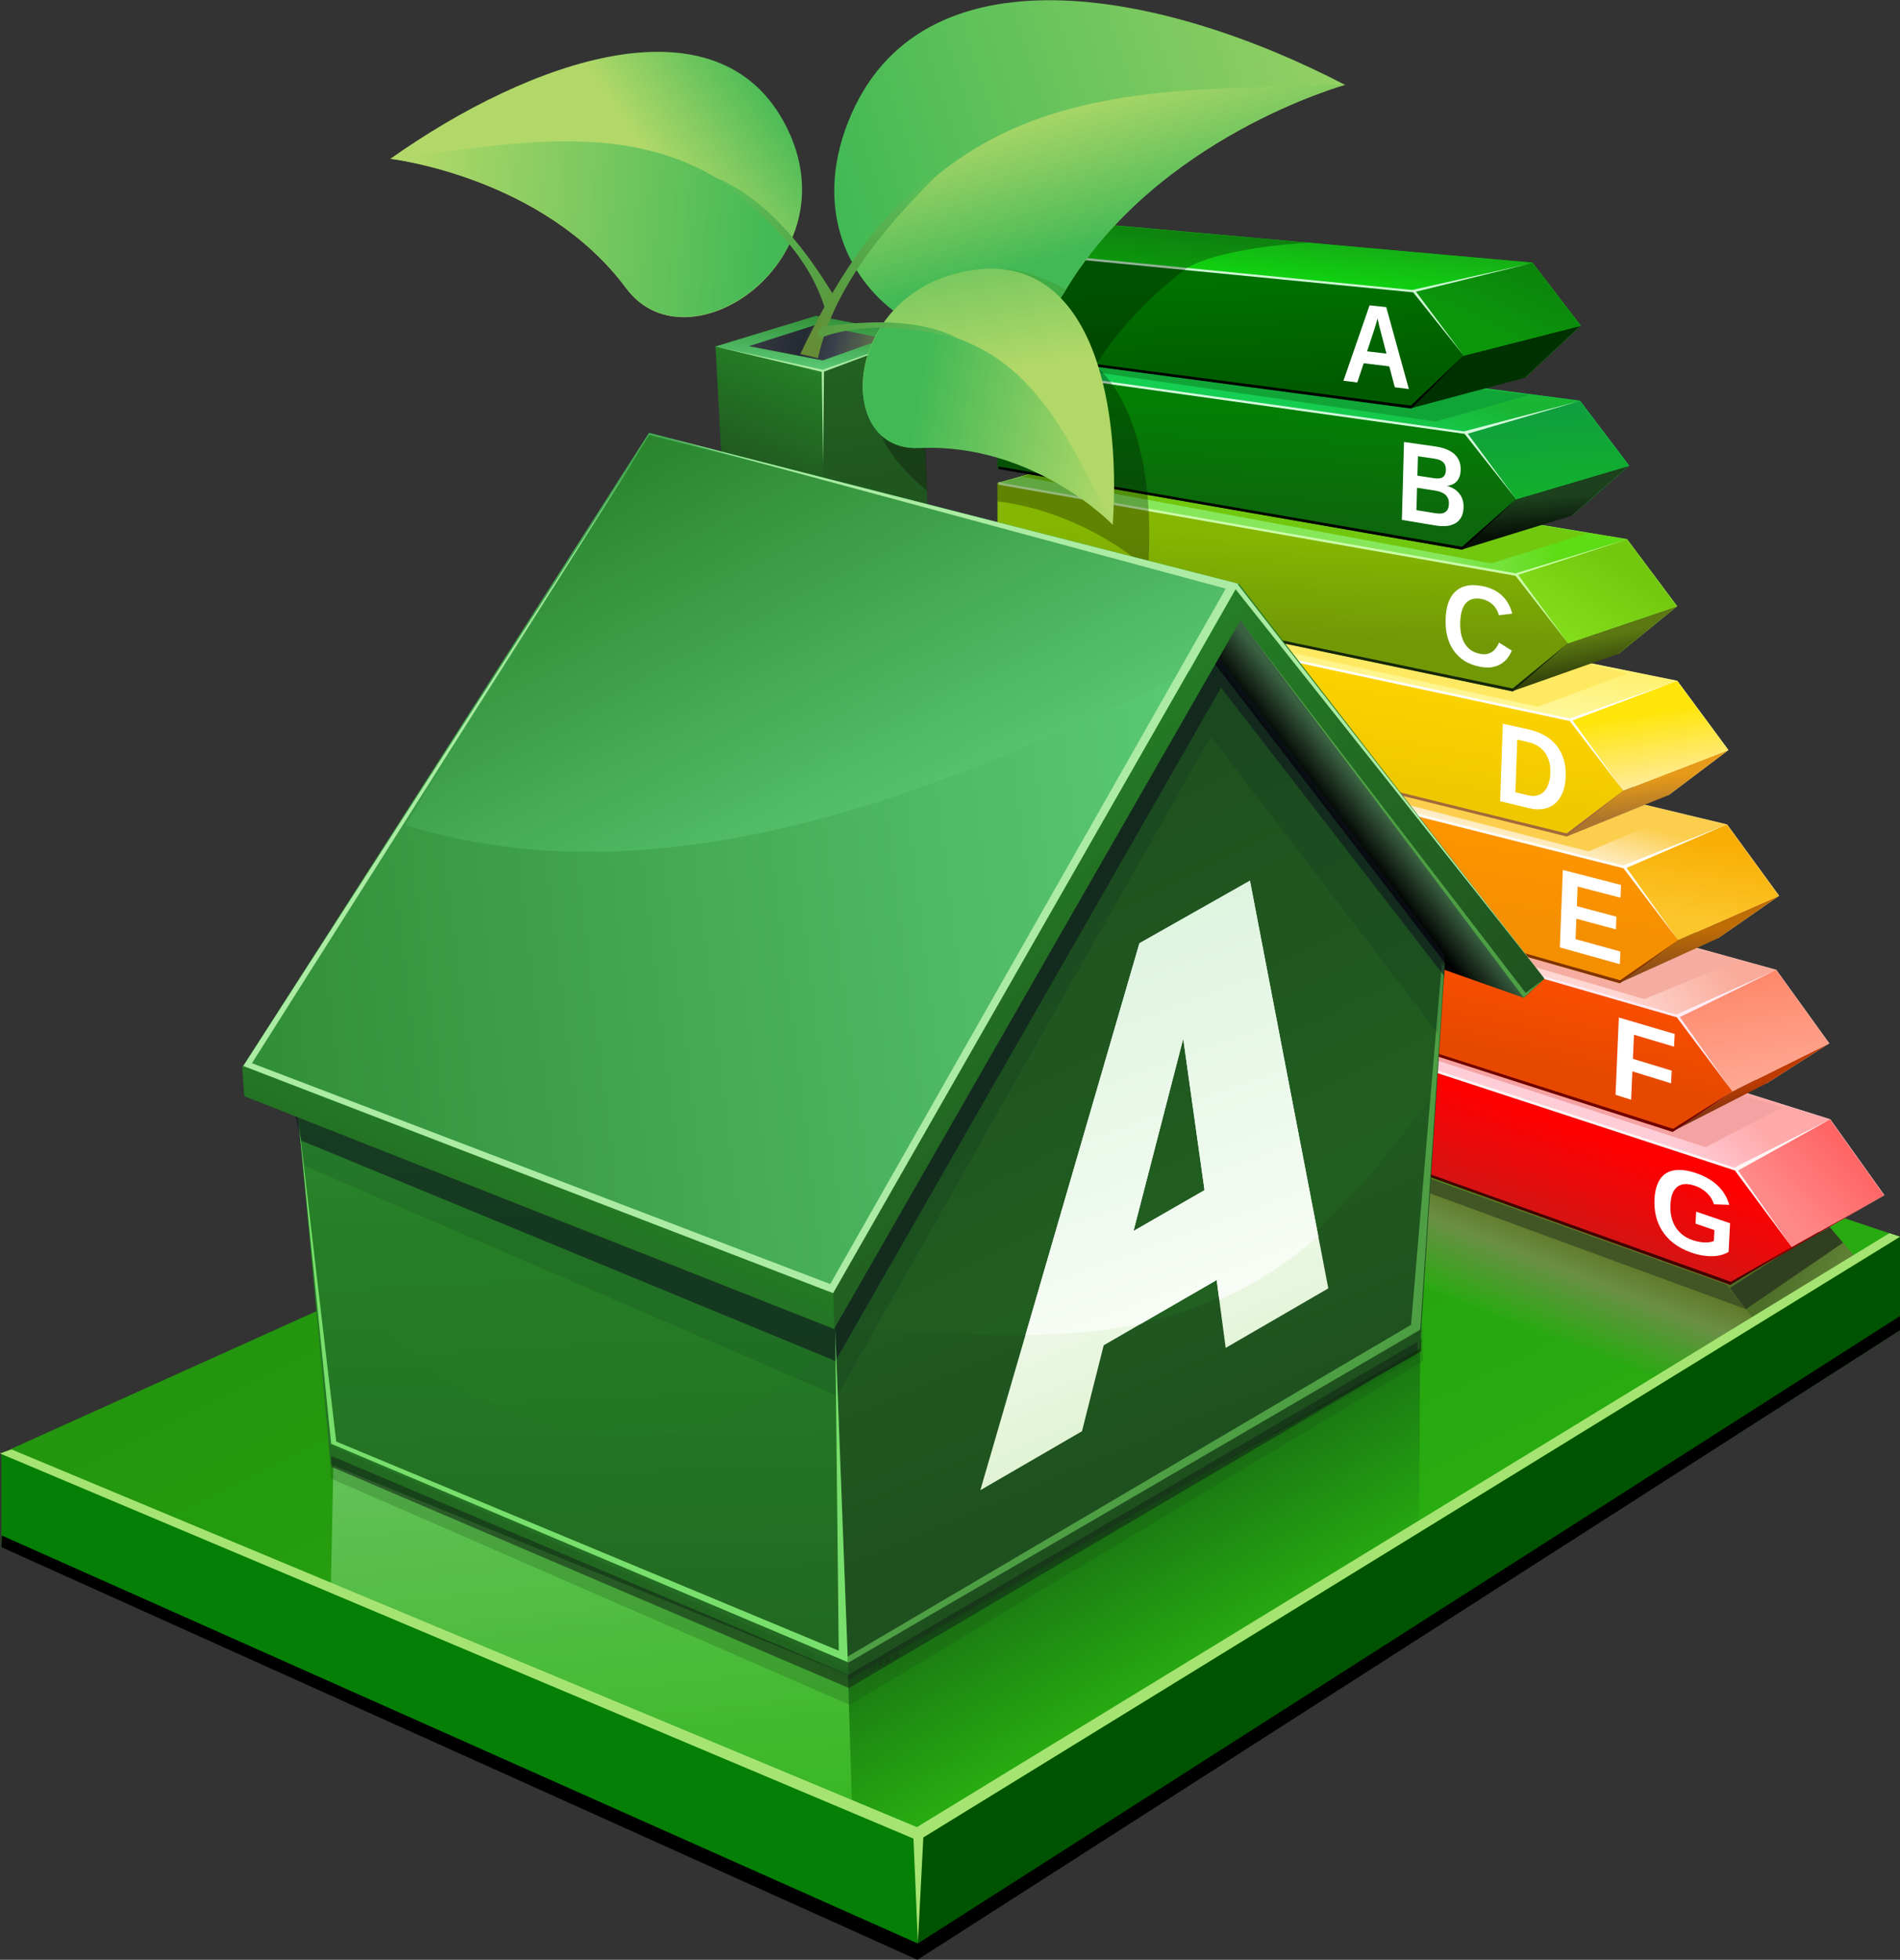
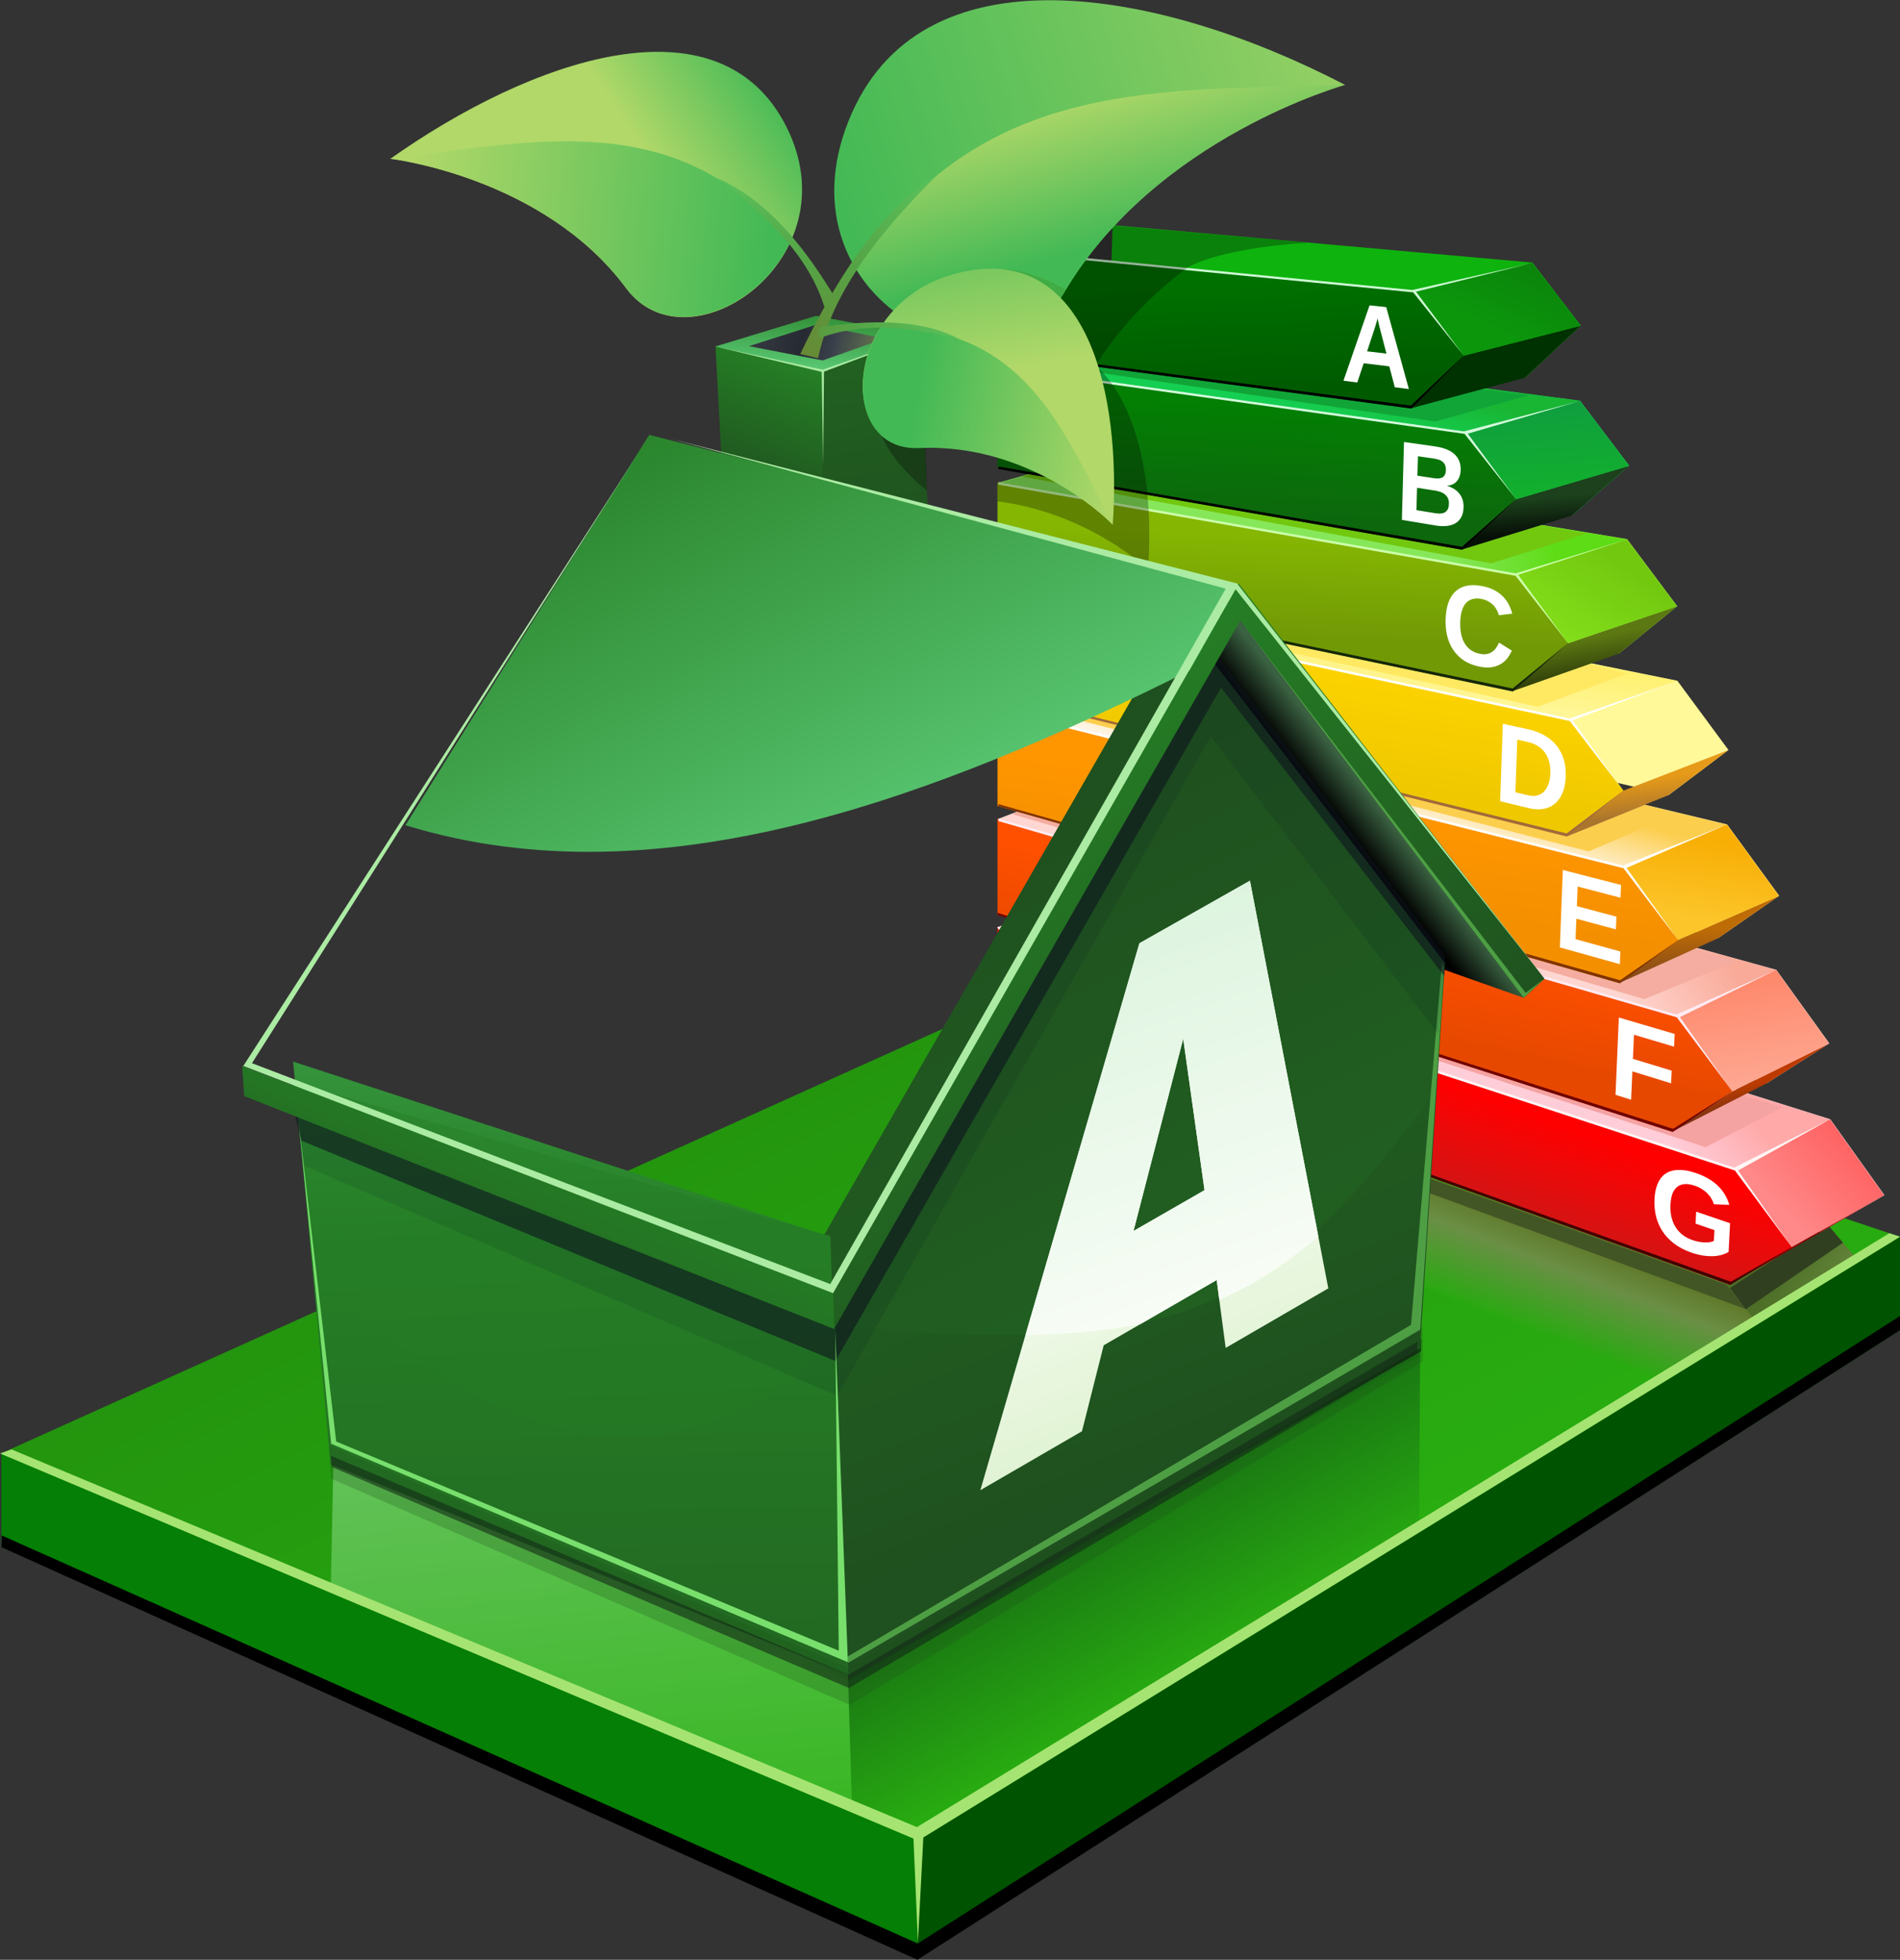
<svg xmlns="http://www.w3.org/2000/svg" xmlns:ns1="http://www.inkscape.org/namespaces/inkscape" xmlns:ns2="http://sodipodi.sourceforge.net/DTD/sodipodi-0.dtd" xmlns:xlink="http://www.w3.org/1999/xlink" width="760.67" height="784.316" id="svg11416" version="1.1" ns1:version="0.47 r22583" ns2:docname="maison de classe A (détouré).svg">
  <rect width="100%" height="100%" fill="#333333" stroke="none" />
  <title id="title12558">Maison de classe A</title>
  <defs id="defs3">
    <linearGradient ns1:collect="always" xlink:href="#linearGradient15958-3-6" id="linearGradient13485" gradientUnits="userSpaceOnUse" gradientTransform="translate(12240.311,1818.296)" x1="-12706.548" y1="-1589.559" x2="-12554.953" y2="-1281.631" />
    <linearGradient id="linearGradient15958-3-6">
      <stop id="stop15960-0-7" offset="0" style="stop-color:#23950e;stop-opacity:1;" />
      <stop id="stop15962-4-3" offset="1" style="stop-color:#2ab311;stop-opacity:1;" />
    </linearGradient>
    <linearGradient ns1:collect="always" xlink:href="#linearGradient18277-1" id="linearGradient13483" gradientUnits="userSpaceOnUse" gradientTransform="matrix(0.915,-0.083,0.049,0.915,27.692,-102.323)" x1="-414.325" y1="594.941" x2="-418.248" y2="351.034" />
    <linearGradient id="linearGradient18277-1">
      <stop id="stop18279-8" offset="0" style="stop-color:#2ab311;stop-opacity:1" />
      <stop id="stop18281-5" offset="1" style="stop-color:#65c25b;stop-opacity:1" />
    </linearGradient>
    <linearGradient ns1:collect="always" xlink:href="#linearGradient6160-7" id="linearGradient13481" gradientUnits="userSpaceOnUse" gradientTransform="matrix(0.915,-0.083,0.049,0.915,28.083,-95.004)" x1="-143" y1="368.691" x2="-96.3" y2="473.041" />
    <linearGradient id="linearGradient6160-7">
      <stop style="stop-color:#136313;stop-opacity:1" offset="0" id="stop6162-5" />
      <stop style="stop-color:#2ab111;stop-opacity:1" offset="1" id="stop6164-3" />
    </linearGradient>
    <linearGradient ns1:collect="always" xlink:href="#linearGradient15740" id="linearGradient13479" gradientUnits="userSpaceOnUse" gradientTransform="matrix(0.496,-0.093,0,0.534,-595.346,-133.971)" x1="1240.823" y1="751.82" x2="1206.15" y2="816.121" />
    <linearGradient id="linearGradient15740">
      <stop style="stop-color:#5f7627;stop-opacity:1" offset="0" id="stop15742" />
      <stop id="stop15744" offset="0.336" style="stop-color:#6a8f45;stop-opacity:1" />
      <stop style="stop-color:#28aa10;stop-opacity:1" offset="1" id="stop15746" />
    </linearGradient>
    <linearGradient ns1:collect="always" xlink:href="#linearGradient19432-1" id="linearGradient13477" gradientUnits="userSpaceOnUse" gradientTransform="matrix(0.496,-0.093,0,0.534,-595.346,-133.971)" x1="1567.75" y1="849.445" x2="1659.588" y2="922.76" />
    <linearGradient id="linearGradient19432-1">
      <stop id="stop19434-8" offset="0" style="stop-color:#4c6e27;stop-opacity:1" />
      <stop style="stop-color:#67883c;stop-opacity:1" offset="0.5" id="stop19440-2" />
      <stop id="stop19436-7" offset="1" style="stop-color:#8ece63;stop-opacity:1" />
    </linearGradient>
    <linearGradient ns1:collect="always" xlink:href="#linearGradient18522" id="linearGradient13425" gradientUnits="userSpaceOnUse" gradientTransform="translate(-580.88,-242.513)" x1="1401.642" y1="528.984" x2="1442.249" y2="384.27" />
    <linearGradient id="linearGradient18522">
      <stop id="stop18524" offset="0" style="stop-color:#fffbba;stop-opacity:1;" />
      <stop id="stop18526" offset="1" style="stop-color:#ffe51b;stop-opacity:1;" />
    </linearGradient>
    <linearGradient ns1:collect="always" xlink:href="#linearGradient18570" id="linearGradient13427" gradientUnits="userSpaceOnUse" gradientTransform="translate(-580.88,-242.513)" x1="1532.264" y1="852.626" x2="1575.31" y2="817.271" />
    <linearGradient id="linearGradient18570">
      <stop id="stop18572" offset="0" style="stop-color:#ffcdd8;stop-opacity:1;" />
      <stop id="stop18574" offset="1" style="stop-color:#ffa9a9;stop-opacity:1;" />
    </linearGradient>
    <linearGradient ns1:collect="always" xlink:href="#linearGradient18530" id="linearGradient13429" gradientUnits="userSpaceOnUse" gradientTransform="translate(-580.88,-242.513)" x1="1213.336" y1="134.735" x2="1227.478" y2="78.262" />
    <linearGradient id="linearGradient18530">
      <stop id="stop18532" offset="0" style="stop-color:#10d110;stop-opacity:1;" />
      <stop id="stop18534" offset="1" style="stop-color:#1a8e1a;stop-opacity:1;" />
    </linearGradient>
    <linearGradient ns1:collect="always" xlink:href="#linearGradient18538" id="linearGradient13431" gradientUnits="userSpaceOnUse" gradientTransform="translate(-580.88,-242.513)" x1="1232.063" y1="238.317" x2="1246.523" y2="202.962" />
    <linearGradient id="linearGradient18538">
      <stop id="stop18540" offset="0" style="stop-color:#15cf52;stop-opacity:1;" />
      <stop id="stop18542" offset="1" style="stop-color:#19b634;stop-opacity:1;" />
    </linearGradient>
    <linearGradient ns1:collect="always" xlink:href="#linearGradient18682" id="linearGradient13433" gradientUnits="userSpaceOnUse" gradientTransform="translate(-580.88,-242.513)" x1="1221.184" y1="141.537" x2="1213.22" y2="220.733" />
    <linearGradient id="linearGradient18682">
      <stop id="stop18684" offset="0" style="stop-color:#007000;stop-opacity:1;" />
      <stop id="stop18686" offset="1" style="stop-color:#005b00;stop-opacity:1;" />
    </linearGradient>
    <linearGradient ns1:collect="always" xlink:href="#linearGradient18626" id="linearGradient13435" gradientUnits="userSpaceOnUse" gradientTransform="translate(-580.88,-242.513)" x1="1462.147" y1="156.362" x2="1423.561" y2="220.083" />
    <linearGradient id="linearGradient18626">
      <stop id="stop18628" offset="0" style="stop-color:#0a7d0a;stop-opacity:1;" />
      <stop id="stop18630" offset="1" style="stop-color:#0c960c;stop-opacity:1" />
    </linearGradient>
    <linearGradient ns1:collect="always" xlink:href="#linearGradient18554" id="linearGradient13437" gradientUnits="userSpaceOnUse" gradientTransform="translate(-580.88,-242.513)" x1="1358.51" y1="378.944" x2="1436.74" y2="357.817" />
    <linearGradient id="linearGradient18554">
      <stop id="stop18556" offset="0" style="stop-color:#86e75a;stop-opacity:1;" />
      <stop id="stop18558" offset="1" style="stop-color:#5edc15;stop-opacity:1;" />
    </linearGradient>
    <linearGradient ns1:collect="always" xlink:href="#linearGradient7095" id="linearGradient13439" gradientUnits="userSpaceOnUse" x1="825.899" y1="94.682" x2="824.096" y2="121.325" />
    <linearGradient id="linearGradient7095">
      <stop id="stop7097" offset="0" style="stop-color:#1c411c;stop-opacity:1;" />
      <stop id="stop7099" offset="1" style="stop-color:#071007;stop-opacity:1;" />
    </linearGradient>
    <linearGradient ns1:collect="always" xlink:href="#linearGradient18674" id="linearGradient13441" gradientUnits="userSpaceOnUse" gradientTransform="translate(-580.88,-242.513)" x1="1223.305" y1="237.801" x2="1207.079" y2="321.946" />
    <linearGradient id="linearGradient18674">
      <stop id="stop18676" offset="0" style="stop-color:#037f03;stop-opacity:1;" />
      <stop id="stop18678" offset="1" style="stop-color:#0d670d;stop-opacity:1;" />
    </linearGradient>
    <linearGradient ns1:collect="always" xlink:href="#linearGradient18618" id="linearGradient13443" gradientUnits="userSpaceOnUse" gradientTransform="translate(-580.88,-242.513)" x1="1447.392" y1="268.604" x2="1435.85" y2="423.487" />
    <linearGradient id="linearGradient18618">
      <stop id="stop18620" offset="0" style="stop-color:#109e3f;stop-opacity:1;" />
      <stop id="stop18622" offset="1" style="stop-color:#14c616;stop-opacity:1;" />
    </linearGradient>
    <linearGradient ns1:collect="always" xlink:href="#linearGradient7052" id="linearGradient13445" gradientUnits="userSpaceOnUse" x1="843.271" y1="211.923" x2="844.375" y2="242.6" />
    <linearGradient id="linearGradient7052">
      <stop id="stop7054" offset="0" style="stop-color:#5c7812;stop-opacity:1;" />
      <stop id="stop7056" offset="1" style="stop-color:#2e3c09;stop-opacity:1;" />
    </linearGradient>
    <linearGradient ns1:collect="always" xlink:href="#linearGradient18666" id="linearGradient13447" gradientUnits="userSpaceOnUse" gradientTransform="translate(-580.88,-242.513)" x1="1241.69" y1="341.774" x2="1227.519" y2="415.313" />
    <linearGradient id="linearGradient18666">
      <stop id="stop18668" offset="0" style="stop-color:#85b602;stop-opacity:1;" />
      <stop id="stop18670" offset="1" style="stop-color:#719906;stop-opacity:1;" />
    </linearGradient>
    <linearGradient ns1:collect="always" xlink:href="#linearGradient18610" id="linearGradient13449" gradientUnits="userSpaceOnUse" gradientTransform="translate(-580.88,-242.513)" x1="1441.846" y1="512.489" x2="1517.612" y2="417.788" />
    <linearGradient id="linearGradient18610">
      <stop id="stop18612" offset="0" style="stop-color:#90ee23;stop-opacity:1;" />
      <stop id="stop18614" offset="1" style="stop-color:#72c80f;stop-opacity:1;" />
    </linearGradient>
    <linearGradient ns1:collect="always" xlink:href="#linearGradient18546" id="linearGradient13451" gradientUnits="userSpaceOnUse" gradientTransform="translate(-580.88,-242.513)" x1="1318.011" y1="569.434" x2="1335.628" y2="528.422" />
    <linearGradient id="linearGradient18546">
      <stop id="stop18548" offset="0" style="stop-color:#fff5e6;stop-opacity:1;" />
      <stop id="stop18550" offset="1" style="stop-color:#fcce4d;stop-opacity:1;" />
    </linearGradient>
    <linearGradient ns1:collect="always" xlink:href="#linearGradient7006" id="linearGradient13453" gradientUnits="userSpaceOnUse" x1="904.963" y1="352.504" x2="905.851" y2="324.826" />
    <linearGradient id="linearGradient7006">
      <stop id="stop7008" offset="0" style="stop-color:#ab752c;stop-opacity:1;" />
      <stop id="stop7010" offset="1" style="stop-color:#e69a19;stop-opacity:1;" />
    </linearGradient>
    <linearGradient ns1:collect="always" xlink:href="#linearGradient18658" id="linearGradient13455" gradientUnits="userSpaceOnUse" gradientTransform="translate(-580.88,-242.513)" x1="1249.313" y1="440.634" x2="1225.824" y2="516.294" />
    <linearGradient id="linearGradient18658">
      <stop id="stop18660" offset="0" style="stop-color:#fcd300;stop-opacity:1" />
      <stop id="stop18662" offset="1" style="stop-color:#efc800;stop-opacity:1" />
    </linearGradient>
    <linearGradient ns1:collect="always" xlink:href="#linearGradient18562" id="linearGradient13457" gradientUnits="userSpaceOnUse" gradientTransform="translate(-580.88,-242.513)" x1="1504.642" y1="755.208" x2="1576.212" y2="713.592" />
    <linearGradient id="linearGradient18562">
      <stop id="stop18564" offset="0" style="stop-color:#ffd6d1;stop-opacity:1;" />
      <stop id="stop18566" offset="1" style="stop-color:#f9aa98;stop-opacity:1;" />
    </linearGradient>
    <linearGradient ns1:collect="always" xlink:href="#linearGradient18602" id="linearGradient13459" gradientUnits="userSpaceOnUse" gradientTransform="translate(-580.88,-242.513)" x1="1516.423" y1="517.663" x2="1516.423" y2="574.895" />
    <linearGradient id="linearGradient18602">
      <stop id="stop18604" offset="0" style="stop-color:#ffe508;stop-opacity:1" />
      <stop id="stop18606" offset="1" style="stop-color:#ffeb9b;stop-opacity:1" />
    </linearGradient>
    <linearGradient ns1:collect="always" xlink:href="#linearGradient7044" id="linearGradient13461" gradientUnits="userSpaceOnUse" x1="950.497" y1="445.667" x2="946.699" y2="480.6" />
    <linearGradient id="linearGradient7044">
      <stop id="stop7046" offset="0" style="stop-color:#be6c06;stop-opacity:1;" />
      <stop id="stop7048" offset="1" style="stop-color:#864a19;stop-opacity:1;" />
    </linearGradient>
    <linearGradient ns1:collect="always" xlink:href="#linearGradient18650" id="linearGradient13463" gradientUnits="userSpaceOnUse" gradientTransform="translate(-580.88,-242.513)" x1="1291.894" y1="555.109" x2="1270.906" y2="626.527" />
    <linearGradient id="linearGradient18650">
      <stop id="stop18652" offset="0" style="stop-color:#ff9600;stop-opacity:1;" />
      <stop id="stop18654" offset="1" style="stop-color:#f48f00;stop-opacity:1;" />
    </linearGradient>
    <linearGradient ns1:collect="always" xlink:href="#linearGradient18594" id="linearGradient13465" gradientUnits="userSpaceOnUse" gradientTransform="translate(-580.88,-242.513)" x1="1557.598" y1="683.001" x2="1574.492" y2="626.001" />
    <linearGradient id="linearGradient18594">
      <stop id="stop18596" offset="0" style="stop-color:#fcc52a;stop-opacity:1;" />
      <stop id="stop18598" offset="1" style="stop-color:#f8ae04;stop-opacity:1;" />
    </linearGradient>
    <linearGradient ns1:collect="always" xlink:href="#linearGradient18642" id="linearGradient13467" gradientUnits="userSpaceOnUse" gradientTransform="translate(-580.88,-242.513)" x1="1333.688" y1="657.715" x2="1306.839" y2="732.505" />
    <linearGradient id="linearGradient18642">
      <stop id="stop18644" offset="0" style="stop-color:#ff5000;stop-opacity:1;" />
      <stop id="stop18646" offset="1" style="stop-color:#e64800;stop-opacity:1;" />
    </linearGradient>
    <linearGradient ns1:collect="always" xlink:href="#linearGradient7375" id="linearGradient13469" gradientUnits="userSpaceOnUse" x1="974.949" y1="576.74" x2="976.369" y2="594.923" />
    <linearGradient id="linearGradient7375">
      <stop id="stop7377" offset="0" style="stop-color:#bd3b00;stop-opacity:1;" />
      <stop id="stop7379" offset="1" style="stop-color:#7c3413;stop-opacity:1;" />
    </linearGradient>
    <linearGradient ns1:collect="always" xlink:href="#linearGradient18586" id="linearGradient13471" gradientUnits="userSpaceOnUse" gradientTransform="translate(-580.88,-242.513)" x1="1598.342" y1="731.31" x2="1598.342" y2="871.831" />
    <linearGradient id="linearGradient18586">
      <stop id="stop18588" offset="0" style="stop-color:#fe876a;stop-opacity:1;" />
      <stop id="stop18590" offset="1" style="stop-color:#febcab;stop-opacity:1;" />
    </linearGradient>
    <linearGradient ns1:collect="always" xlink:href="#linearGradient18634" id="linearGradient13473" gradientUnits="userSpaceOnUse" gradientTransform="translate(-580.88,-242.513)" x1="1315.649" y1="757.946" x2="1283.609" y2="820.946" />
    <linearGradient id="linearGradient18634">
      <stop id="stop18636" offset="0" style="stop-color:#ff0000;stop-opacity:1;" />
      <stop id="stop18638" offset="1" style="stop-color:#d41414;stop-opacity:1;" />
    </linearGradient>
    <linearGradient ns1:collect="always" xlink:href="#linearGradient18578" id="linearGradient13475" gradientUnits="userSpaceOnUse" gradientTransform="translate(-580.88,-242.513)" x1="1642.945" y1="947.208" x2="1701.405" y2="900.152" />
    <linearGradient id="linearGradient18578">
      <stop id="stop18580" offset="0" style="stop-color:#ff8989;stop-opacity:1;" />
      <stop id="stop18582" offset="1" style="stop-color:#ff6060;stop-opacity:1;" />
    </linearGradient>
    <linearGradient ns1:collect="always" xlink:href="#linearGradient17025" id="linearGradient13423" gradientUnits="userSpaceOnUse" gradientTransform="matrix(2.112,-0.191,0.113,2.111,-605.488,-1020.858)" x1="194.428" y1="407.629" x2="171.688" y2="452.778" />
    <linearGradient id="linearGradient17025">
      <stop id="stop17027" offset="0" style="stop-color:#65d783;stop-opacity:1;" />
      <stop style="stop-color:#257e25;stop-opacity:1;" offset="0.5" id="stop17029" />
      <stop id="stop17031" offset="1" style="stop-color:#1f501f;stop-opacity:1;" />
    </linearGradient>
    <linearGradient ns1:collect="always" xlink:href="#linearGradient17025" id="linearGradient13421" gradientUnits="userSpaceOnUse" gradientTransform="matrix(2.126,-0.192,0.113,2.125,-59.424,-1076.552)" x1="-97.344" y1="246.704" x2="-86.503" y2="456.231" />
    <linearGradient ns1:collect="always" xlink:href="#linearGradient17025" id="linearGradient13419" gradientUnits="userSpaceOnUse" gradientTransform="matrix(2.112,-0.191,0.113,2.111,-605.488,-1020.858)" x1="165.656" y1="421.661" x2="170.655" y2="390.103" />
    <linearGradient ns1:collect="always" xlink:href="#linearGradient5615-7-3" id="linearGradient13417" gradientUnits="userSpaceOnUse" gradientTransform="matrix(1.007,-0.091,0.054,1.006,-734.625,-222.836)" x1="713.916" y1="279.72" x2="700.726" y2="288.645" />
    <linearGradient id="linearGradient5615-7-3">
      <stop style="stop-color:#3a6141;stop-opacity:1;" offset="0" id="stop5617-2-3" />
      <stop style="stop-color:#000000;stop-opacity:1" offset="1" id="stop5619-7-3" />
    </linearGradient>
    <linearGradient ns1:collect="always" xlink:href="#linearGradient17025" id="linearGradient13415" gradientUnits="userSpaceOnUse" gradientTransform="matrix(2.126,-0.192,0.113,2.125,115.576,-1018.695)" x1="-282.27" y1="222.793" x2="-157.268" y2="607.795" />
    <linearGradient ns1:collect="always" xlink:href="#linearGradient17025" id="linearGradient13413" gradientUnits="userSpaceOnUse" gradientTransform="matrix(2.126,-0.192,0.113,2.125,115.576,-1018.695)" x1="-252.188" y1="384.77" x2="-276.062" y2="704.211" />
    <linearGradient ns1:collect="always" xlink:href="#linearGradient17025" id="linearGradient13411" gradientUnits="userSpaceOnUse" gradientTransform="matrix(2.126,-0.192,0.113,2.125,115.027,-1019.17)" x1="91.452" y1="987.154" x2="-117.864" y2="463.257" />
    <linearGradient ns1:collect="always" xlink:href="#linearGradient17025" id="linearGradient13409" gradientUnits="userSpaceOnUse" gradientTransform="matrix(2.126,-0.192,0.113,2.125,115.576,-1018.695)" x1="-138.804" y1="289.898" x2="-158.202" y2="800.78" />
    <linearGradient ns1:collect="always" xlink:href="#linearGradient17025" id="linearGradient13407" gradientUnits="userSpaceOnUse" gradientTransform="matrix(2.112,-0.191,0.113,2.111,-430.488,-963.001)" x1="192.942" y1="481.853" x2="-361.18" y2="519.858" />
    <linearGradient ns1:collect="always" xlink:href="#linearGradient17025" id="linearGradient13405" gradientUnits="userSpaceOnUse" gradientTransform="matrix(2.126,-0.192,0.113,2.125,115.576,-1018.695)" x1="-228.275" y1="398.414" x2="-122.955" y2="564.611" />
    <linearGradient ns1:collect="always" xlink:href="#linearGradient17025" id="linearGradient13403" gradientUnits="userSpaceOnUse" gradientTransform="matrix(2.112,-0.191,0.113,2.111,-430.488,-963.001)" x1="19.197" y1="461.71" x2="-31.895" y2="558.072" />
    <linearGradient ns1:collect="always" xlink:href="#linearGradient15858" id="linearGradient13401" gradientUnits="userSpaceOnUse" gradientTransform="matrix(1.05,-0.095,-0.24,0.991,-551.502,-243.989)" x1="227.024" y1="97.21" x2="372.848" y2="97.729" />
    <linearGradient id="linearGradient15858">
      <stop id="stop15860" offset="0" style="stop-color:#404040;stop-opacity:1;" />
      <stop style="stop-color:#696969;stop-opacity:1;" offset="0.083" id="stop15862" />
      <stop id="stop15864" offset="0.292" style="stop-color:#5d676e;stop-opacity:1;" />
      <stop id="stop15866" offset="0.528" style="stop-color:#40434a;stop-opacity:1;" />
      <stop style="stop-color:#262a32;stop-opacity:1;" offset="0.752" id="stop15868" />
      <stop style="stop-color:#3a404b;stop-opacity:1;" offset="0.837" id="stop15870" />
      <stop style="stop-color:#5c6d4c;stop-opacity:1" offset="0.941" id="stop15872" />
      <stop id="stop15874" offset="1" style="stop-color:#3b3f45;stop-opacity:1;" />
    </linearGradient>
    <linearGradient ns1:collect="always" xlink:href="#linearGradient17025" id="linearGradient13399" gradientUnits="userSpaceOnUse" gradientTransform="matrix(2.112,-0.191,0.113,2.111,-431.568,-962.919)" x1="163.831" y1="470.758" x2="66.231" y2="238.929" />
    <linearGradient ns1:collect="always" xlink:href="#linearGradient3400-4-7" id="linearGradient13381" gradientUnits="userSpaceOnUse" gradientTransform="matrix(0.733,0.68,-0.68,0.733,-528.321,-1521.914)" x1="1558.221" y1="259.514" x2="1855.881" y2="476.931" />
    <linearGradient id="linearGradient3400-4-7">
      <stop style="stop-color:#b1d869;stop-opacity:1;" offset="0" id="stop3402-9-7" />
      <stop style="stop-color:#43b955;stop-opacity:1;" offset="1" id="stop3404-0-5" />
    </linearGradient>
    <linearGradient ns1:collect="always" xlink:href="#linearGradient3400-4-7" id="linearGradient13383" gradientUnits="userSpaceOnUse" gradientTransform="matrix(0.733,0.68,-0.68,0.733,-528.502,-1522.025)" x1="1791.706" y1="433.335" x2="1845.387" y2="370.213" />
    <linearGradient ns1:collect="always" xlink:href="#linearGradient4604-9-1" id="linearGradient13385" gradientUnits="userSpaceOnUse" x1="566.19" y1="35.599" x2="531.668" y2="140.941" />
    <linearGradient id="linearGradient4604-9-1">
      <stop id="stop4606-1-2" offset="0" style="stop-color:#59bf59;stop-opacity:1;" />
      <stop style="stop-color:#55a446;stop-opacity:1;" offset="0.5" id="stop4656-7-8" />
      <stop id="stop4608-7-9" offset="1" style="stop-color:#678934;stop-opacity:1;" />
    </linearGradient>
    <linearGradient ns1:collect="always" xlink:href="#linearGradient3400-4-7" id="linearGradient13387" gradientUnits="userSpaceOnUse" gradientTransform="matrix(0.733,0.68,-0.68,0.733,-528.321,-1521.914)" x1="1770.162" y1="407.917" x2="1782.862" y2="503.745" />
    <linearGradient ns1:collect="always" xlink:href="#linearGradient3400-4-7" id="linearGradient13389" gradientUnits="userSpaceOnUse" gradientTransform="matrix(0.733,0.68,-0.68,0.733,-528.502,-1522.025)" x1="1713.829" y1="250.214" x2="1889.06" y2="418.468" />
    <linearGradient ns1:collect="always" xlink:href="#linearGradient4604-9-1" id="linearGradient13391" gradientUnits="userSpaceOnUse" x1="566.19" y1="35.599" x2="531.488" y2="184.062" />
    <linearGradient ns1:collect="always" xlink:href="#linearGradient3400-4-7" id="linearGradient13393" gradientUnits="userSpaceOnUse" gradientTransform="matrix(0.733,0.68,-0.68,0.733,-528.321,-1521.914)" x1="1770.162" y1="407.917" x2="1809.458" y2="581.255" />
    <linearGradient ns1:collect="always" xlink:href="#linearGradient3400-4-7" id="linearGradient13395" gradientUnits="userSpaceOnUse" gradientTransform="matrix(0.733,0.68,-0.68,0.733,-528.502,-1522.025)" x1="1669.016" y1="336.251" x2="1846.141" y2="332.164" />
    <linearGradient ns1:collect="always" xlink:href="#linearGradient4604-9-1" id="linearGradient13397" gradientUnits="userSpaceOnUse" x1="566.19" y1="35.599" x2="534.377" y2="195.975" />
    <linearGradient ns1:collect="always" xlink:href="#linearGradient4817-0-2-60-9" id="linearGradient13379" gradientUnits="userSpaceOnUse" gradientTransform="matrix(0.795,-0.056,0,0.8,-346.505,-408.485)" x1="422.338" y1="954.917" x2="334.743" y2="698.94" />
    <linearGradient id="linearGradient4817-0-2-60-9">
      <stop id="stop4819-65-0-2-6" offset="0" style="stop-color:#c5e9af;stop-opacity:1" />
      <stop id="stop4821-1-2-2-3" offset="1" style="stop-color:#fdfefa;stop-opacity:1;" />
    </linearGradient>
    <linearGradient id="linearGradient4817-0-2">
      <stop id="stop4819-65-0" offset="0" style="stop-color:#b5e8bd;stop-opacity:1" />
      <stop id="stop4821-1-2" offset="1" style="stop-color:#fdfefa;stop-opacity:1;" />
    </linearGradient>
    <linearGradient y2="1025.562" x2="251.313" y1="524.195" x1="103.864" gradientTransform="matrix(0.795,-0.056,0,0.8,-214.5,-588.052)" gradientUnits="userSpaceOnUse" id="linearGradient11414" xlink:href="#linearGradient4817-0-2" ns1:collect="always" />
  </defs>
  <ns2:namedview ns1:document-units="mm" id="base" pagecolor="#ffffff" bordercolor="#666666" borderopacity="1.0" ns1:pageopacity="0.0" ns1:pageshadow="2" ns1:zoom="0.7" ns1:cx="361.76365" ns1:cy="297.87237" ns1:current-layer="layer1" showgrid="false" borderlayer="true" ns1:showpageshadow="false" ns1:window-width="1680" ns1:window-height="1022" ns1:window-x="0" ns1:window-y="0" ns1:window-maximized="1" />
  <g ns1:label="Layer 1" ns1:groupmode="layer" id="layer1" transform="translate(11.764,-45.918)">
    <g id="g17128" transform="translate(530.69,362.304)">
      <path ns2:nodetypes="ccccc" id="rect5634" d="m -541.913,265.001 367.803,153.947 0,45.714 -367.803,-161.947 0,-37.714 z" style="color:#000000;fill:#057f05;fill-opacity:1;fill-rule:evenodd;stroke:none;stroke-width:1.49;marker:none;visibility:visible;display:inline;overflow:visible;enable-background:accumulate" />
      <path id="path10296-7" d="m -107.44,102.427 -379.563,177.562 355.281,159.594 349.938,-223.625 0,-37.375 -325.656,-76.156 z" style="color:#000000;fill:#007600;fill-opacity:1;fill-rule:nonzero;stroke:none;stroke-width:1.185;marker:none;visibility:visible;display:inline;overflow:visible;enable-background:accumulate" />
      <path ns2:nodetypes="cccccccc" id="path10296-7-9" d="m -107.44,102.427 -256.281,119.875 0,113.062 189.036,84.742 -0.441,47.761 393.343,-251.909 0,-37.375 -325.656,-76.156 z" style="color:#000000;fill:#005300;fill-opacity:1;fill-rule:nonzero;stroke:none;stroke-width:1.185;marker:none;visibility:visible;display:inline;overflow:visible;enable-background:accumulate" />
      <path ns2:nodetypes="ccccc" id="path10296" d="m -107.44,69.396 -434.208,195.713 366.802,155.1 393.031,-241.625 -325.625,-109.188 z" style="color:#000000;fill:url(#linearGradient13485);fill-opacity:1;fill-rule:nonzero;stroke:none;stroke-width:1.185;marker:none;visibility:visible;display:inline;overflow:visible;enable-background:accumulate" />
      <path ns2:nodetypes="ccccccc" id="path10296-7-2" d="m 218.217,210.302 -393.227,251.107 -366.715,-163.272 -0.147,4.681 366.715,165.113 393.374,-251.972 0,-5.656 z" style="color:#000000;fill:#000000;fill-opacity:1;fill-rule:nonzero;stroke:none;stroke-width:1.185;marker:none;visibility:visible;display:inline;overflow:visible;enable-background:accumulate" />
      <path ns2:nodetypes="cccccc" id="path3921-6" d="m -407.971,219.833 -2.031,98.75 231.875,100.156 15.969,-9.875 -1.375,-52.406 -244.437,-136.625 z" style="fill:url(#linearGradient13483);fill-opacity:1;fill-rule:nonzero;stroke:none;stroke-width:0.485;marker:none;visibility:visible;display:inline;overflow:visible;enable-background:accumulate" />
      <path id="path3944-2" d="m 26.123,223.083 -229.375,117.844 -0.031,-0.062 -0.062,0.062 2.031,67.375 23.094,10.375 203.906,-124.344 0.438,-71.25 z" style="fill:url(#linearGradient13481);fill-opacity:1;fill-rule:nonzero;stroke:none;stroke-width:0.485;marker:none;visibility:visible;display:inline;overflow:visible;enable-background:accumulate" />
      <path style="fill:url(#linearGradient13479);fill-opacity:1;stroke:none" d="m -135.218,96.614 0.188,38.969 257.406,99.719 39.469,-24.344 -8.312,-12.312 -288.75,-102.031 z" id="path16693-2" />
      <path style="color:#000000;fill:url(#linearGradient13477);fill-opacity:1;fill-rule:nonzero;stroke:none;stroke-width:1;marker:none;visibility:visible;display:inline;overflow:visible;enable-background:accumulate" d="m 189.219,173.583 -40.312,24.25 11.156,14.219 40.531,-25.031 -11.375,-13.438 z" id="path17315-5" />
      <path ns2:nodetypes="ccccccccc" id="path10296-1" d="m 213.967,177.146 -389.329,237.69 -362.469,-151.145 -4.622,1.606 365.706,154.11 1.776,41.586 2.183,-42.05 391.005,-240.392 -4.25,-1.406 z" style="color:#000000;fill:#a5e472;fill-opacity:1;fill-rule:nonzero;stroke:none;stroke-width:1.185;marker:none;visibility:visible;display:inline;overflow:visible;enable-background:accumulate" />
      <path ns2:nodetypes="ccccc" id="path19465" d="m 150.076,199.102 6.386,8.495 38.936,-26.642 -6.2,-7.261 -39.122,25.407 z" style="fill:#303f20;fill-opacity:1;stroke:none" />
      <g transform="matrix(0.508,-0.077,0,0.518,-357.383,-101.666)" id="g8808">
        <path id="path18287-6" d="m 512.534,-164.373 -2.555,77.797 327.717,88.255 43.831,-33.593 -38.117,-54.357 -330.876,-78.101 z" style="color:#000000;fill:#0eb30e;fill-opacity:1;fill-rule:nonzero;stroke:none;marker:none;visibility:visible;display:inline;overflow:visible;enable-background:accumulate" />
        <path id="path18285" d="m 509.654,-76.696 -2.519,76.702 367.674,113.67 44.88,-31.709 -38.825,-55.999 -371.21,-102.665 z" style="color:#000000;fill:#16d153;fill-opacity:1;fill-rule:nonzero;stroke:none;marker:none;visibility:visible;display:inline;overflow:visible;enable-background:accumulate" />
        <path id="path18283" d="m 506.786,10.616 -2.481,75.517 407.258,139.785 45.928,-29.793 -39.5,-57.671 -411.206,-127.837 z" style="color:#000000;fill:#9fed47;fill-opacity:1;fill-rule:nonzero;stroke:none;stroke-width:1;marker:none;visibility:visible;display:inline;overflow:visible;enable-background:accumulate" />
        <path id="path18281" d="m 503.977,96.135 -2.442,74.361 449.325,170.52 47.036,-27.756 -40.267,-59.465 -453.652,-157.661 z" style="color:#000000;fill:#fff99a;fill-opacity:1;fill-rule:nonzero;stroke:none;stroke-width:1;marker:none;visibility:visible;display:inline;overflow:visible;enable-background:accumulate" />
        <path id="path17275-1" d="m 957.37,253.917 -83.92,17.34 -451.687,-162.062 81.956,-12.938 453.652,157.661" style="color:#000000;fill:url(#linearGradient13425);fill-opacity:1;fill-rule:nonzero;stroke:none;marker:none;visibility:visible;display:inline;overflow:visible;enable-background:accumulate" />
        <path id="path18279-0" d="m 501.21,180.376 -2.406,73.237 490.895,203.84 48.172,-25.628 -41.034,-61.228 -495.628,-190.22 z" style="color:#000000;fill:#fde08d;fill-opacity:1;fill-rule:nonzero;stroke:none;stroke-width:1;marker:none;visibility:visible;display:inline;overflow:visible;enable-background:accumulate" />
        <path id="path18277-6" d="m 498.485,263.341 -2.37,72.142 532,239.713 49.276,-23.47 -41.799,-63.052 -537.107,-225.334 z" style="color:#000000;fill:#fecbbf;fill-opacity:1;fill-rule:nonzero;stroke:none;stroke-width:1;marker:none;visibility:visible;display:inline;overflow:visible;enable-background:accumulate" />
        <path id="path16725-7-7-1" d="m 495.814,344.634 -2.335,71.078 576.737,280.998 50.568,-21.25 -42.656,-64.998 -582.314,-265.828 z" style="fill:#ffd4d4;fill-opacity:1;stroke:none" />
        <path id="path17317-5" d="m 1077.869,610.584 -74.263,27.298 -581.844,-273.25 73.793,-19.876 582.314,265.828" style="color:#000000;fill:url(#linearGradient13427);fill-opacity:1;fill-rule:nonzero;stroke:none;marker:none;visibility:visible;display:inline;overflow:visible;enable-background:accumulate" />
-         <path id="path17233-9" d="m 843.151,-86.151 -93.139,7.845 -328.25,-80.281 90.513,-5.665 330.876,78.101" style="fill:url(#linearGradient13429);fill-opacity:1;stroke:none" />
        <path id="path17247-4" d="m 880.604,26.09 -90.092,10.979 -368.75,-105.531 87.633,-8.113 371.21,102.665" style="fill:url(#linearGradient13431);fill-opacity:1;stroke:none" />
        <path ns2:nodetypes="ccccccc" id="path6938-8-1-7-2-2" d="m 450.381,-70.779 -9.941,0.995 326.428,94.918 74.282,-9.438 L 788.244,1.641 747.318,12.125 450.381,-70.779 z" style="fill:#11a538;fill-opacity:1;stroke:none" />
        <path ns2:nodetypes="cccccc" id="path17229-9" d="m 837.436,1.8 -90.206,10.301 18.722,-22.654 23.34,-11.877 91.974,-9.363 -43.831,33.593" style="fill:#003100;fill-opacity:1;stroke:none" />
        <path style="fill:url(#linearGradient13433);fill-opacity:1;stroke:none" d="m 421.808,-158.756 c 0,0 0,79.992 0,79.992 0,0 325.443,90.722 325.443,90.722 0,0 42.068,-34.546 42.068,-34.546 0,0 -39.282,-55.862 -39.282,-55.862 0,0 -328.228,-80.306 -328.228,-80.306 0,0 0,0 0,0" id="path16725-09" />
        <path ns2:nodetypes="ccccc" id="path17231-1" d="m 881.268,-31.794 -91.974,9.363 -39.281,-55.875 93.139,-7.845 38.117,54.357" style="fill:url(#linearGradient13435);fill-opacity:1;stroke:none" />
        <path id="path17235-7" d="m 512.275,-164.252 -90.513,5.665 0,0 90.513,-5.665 0,0" style="fill:#778c6a;fill-opacity:1;stroke:none" />
        <path id="path17237-7" d="m 512.275,-164.252 -90.513,5.665 0,0 90.513,-5.665 0,0" style="fill:#778c6a;fill-opacity:1;stroke:none" />
        <path id="path17261-1" d="m 917.733,138.575 -87.033,14.12 -408.937,-131.406 84.765,-10.55 411.206,127.837" style="color:#000000;fill:url(#linearGradient13437);fill-opacity:1;fill-rule:nonzero;stroke:none;marker:none;visibility:visible;display:inline;overflow:visible;enable-background:accumulate" />
        <path ns2:nodetypes="ccccccc" id="path6938-8-1-7-2" d="m 449.036,17.852 -8.334,1.263 370.178,122.151 74.996,-11.938 -47.906,-15.127 -49.497,12.627 L 449.036,17.852 z" style="fill:#72c80f;fill-opacity:1;stroke:none" />
        <path ns2:nodetypes="cccccc" id="path17243-1" d="m 874.549,113.798 -87.162,13.428 17.688,-24.212 25.469,-8.382 88.886,-12.542 -44.88,31.709" style="color:#000000;fill:url(#linearGradient13439);fill-opacity:1;fill-rule:nonzero;stroke:none;marker:none;visibility:visible;display:inline;overflow:visible;enable-background:accumulate" />
        <path style="fill:url(#linearGradient13441);fill-opacity:1;stroke:none" d="m 421.808,-68.6 c 0,0 0,78.822 0,78.822 0,0 365.626,116.835 365.626,116.835 0,0 43.156,-32.571 43.156,-32.571 0,0 -40.031,-57.58 -40.031,-57.58 0,0 -368.751,-105.506 -368.751,-105.506 0,0 0,0 0,0" id="path16719-5" />
        <path ns2:nodetypes="ccccc" id="path17245-9" d="m 919.429,82.089 -88.886,12.542 -40.031,-57.562 90.092,-10.979 38.825,55.999" style="color:#000000;fill:url(#linearGradient13443);fill-opacity:1;fill-rule:nonzero;stroke:none;marker:none;visibility:visible;display:inline;overflow:visible;enable-background:accumulate" />
        <path id="path17249-7" d="m 509.395,-76.575 -87.633,8.113 0,0 87.633,-8.113 0,0" style="fill:#778c6a;fill-opacity:1;stroke:none" />
-         <path id="path17251-7" d="m 509.395,-76.575 -87.633,8.113 0,0 87.633,-8.113 0,0" style="fill:#778c6a;fill-opacity:1;stroke:none" />
        <path ns2:nodetypes="ccccccc" id="path6938-8-1-7" d="m 443.758,106.245 -8.334,1.263 412.142,150.008 70.711,-15.152 -38.891,-15.152 -51.013,15.152 -384.616,-136.118 z" style="fill:#ffe962;fill-opacity:1;stroke:none" />
        <path ns2:nodetypes="cccccc" id="path17257-6" d="m 911.304,226.039 -84.105,16.562 19.955,-21.675 24.295,-8.95 85.783,-15.73 -45.928,29.793" style="color:#000000;fill:url(#linearGradient13445);fill-opacity:1;fill-rule:nonzero;stroke:none;marker:none;visibility:visible;display:inline;overflow:visible;enable-background:accumulate" />
        <path style="fill:url(#linearGradient13447);fill-opacity:1;stroke:none" d="m 421.808,21.131 c 0,0 0,77.618 0,77.618 0,0 405.42,143.694 405.42,143.694 0,0 44.243,-30.608 44.243,-30.608 0,0 -40.723,-59.294 -40.723,-59.294 0,0 -408.939,-131.411 -408.939,-131.411 0,0 0,0 0,0" id="path16711-7" />
        <path ns2:nodetypes="ccccc" id="path17259-3" d="m 957.233,196.246 -85.783,15.73 -40.75,-59.281 87.033,-14.12 39.5,57.671" style="color:#000000;fill:url(#linearGradient13449);fill-opacity:1;fill-rule:nonzero;stroke:none;stroke-width:1;marker:none;visibility:visible;display:inline;overflow:visible;enable-background:accumulate" />
        <path id="path17263-6" d="m 506.527,10.738 -84.765,10.55 0,0 84.765,-10.55 0,0" style="fill:#778c6a;fill-opacity:1;stroke:none" />
        <path id="path17265-5" d="m 506.527,10.738 -84.765,10.55 0,0 84.765,-10.55 0,0" style="fill:#778c6a;fill-opacity:1;stroke:none" />
        <path id="path17289-6" d="m 996.579,370.718 -80.754,20.601 -494.062,-195.531 79.188,-15.29 495.628,190.22" style="color:#000000;fill:url(#linearGradient13451);fill-opacity:1;fill-rule:nonzero;stroke:none;marker:none;visibility:visible;display:inline;overflow:visible;enable-background:accumulate" />
        <path ns2:nodetypes="ccccccc" id="path6938-8-1" d="m 440.934,192.33 -5.617,1.426 L 887.72,375.198 957.421,356.511 918.53,341.358 868.527,360.046 440.934,192.33 z" style="fill:#fcce4d;fill-opacity:1;stroke:none" />
        <path id="path17271-3" d="m 950.6,341.138 -80.995,19.775 35.496,-28.304 9.911,-0.227 82.624,-19 -47.036,27.756" style="color:#000000;fill:url(#linearGradient13453);fill-opacity:1;fill-rule:nonzero;stroke:none;marker:none;visibility:visible;display:inline;overflow:visible;enable-background:accumulate" ns2:nodetypes="cccccc" />
        <path style="fill:url(#linearGradient13455);fill-opacity:1;stroke:none" d="m 421.808,109.026 c 0,0 0,76.448 0,76.448 0,0 447.825,175.279 447.825,175.279 0,0 45.426,-28.523 45.426,-28.523 0,0 -41.589,-61.142 -41.589,-61.142 0,0 -451.662,-162.063 -451.662,-162.063 0,0 0,0 0,0" id="path16707-9" />
        <path id="path17303-4" d="m 1035.332,488.796 -77.539,23.898 -536.031,-231.625 76.463,-17.606 537.107,225.334" style="color:#000000;fill:url(#linearGradient13457);fill-opacity:1;fill-rule:nonzero;stroke:none;marker:none;visibility:visible;display:inline;overflow:visible;enable-background:accumulate" />
-         <path ns2:nodetypes="ccccc" id="path17273-8" d="m 997.637,313.381 -82.624,19 -41.562,-61.125 83.92,-17.34 40.267,59.465" style="color:#000000;fill:url(#linearGradient13459);fill-opacity:1;fill-rule:nonzero;stroke:none;stroke-width:1;marker:none;visibility:visible;display:inline;overflow:visible;enable-background:accumulate" />
        <path id="path17277-1" d="m 503.718,96.256 -81.956,12.938 0,0 81.956,-12.938 0,0" style="fill:#778c6a;fill-opacity:1;stroke:none" />
        <path id="path17279-2" d="m 503.718,96.256 -81.956,12.938 0,0 81.956,-12.938 0,0" style="fill:#778c6a;fill-opacity:1;stroke:none" />
        <path ns2:nodetypes="ccccccc" id="path6938-8" d="m 438.799,277.571 -5.617,1.247 498.48,217.094 72.731,-18.688 -36.871,-15.657 -55.053,19.193 -473.67,-203.189 z" style="fill:#f4ada0;fill-opacity:1;stroke:none" />
        <path id="path17285-9" d="m 989.44,457.574 -77.834,23.026 37.879,-23.417 8.714,-2.927 79.413,-22.311 -48.172,25.628" style="color:#000000;fill:url(#linearGradient13461);fill-opacity:1;fill-rule:nonzero;stroke:none;marker:none;visibility:visible;display:inline;overflow:visible;enable-background:accumulate" ns2:nodetypes="cccccc" />
        <path style="fill:url(#linearGradient13463);fill-opacity:1;stroke:none" d="m 421.808,195.643 c 0,0 0,75.258 0,75.258 0,0 489.833,209.559 489.833,209.559 0,0 46.728,-26.274 46.728,-26.274 0,0 -42.522,-63.034 -42.522,-63.034 0,0 -494.039,-195.509 -494.039,-195.509 0,0 0,0 0,0" id="path16701-3" ns2:nodetypes="ccccccc" />
        <path ns2:nodetypes="ccccc" id="path17287-9" d="m 1037.612,431.946 -79.413,22.311 -42.375,-62.937 80.754,-20.601 41.034,61.228" style="color:#000000;fill:url(#linearGradient13465);fill-opacity:1;fill-rule:nonzero;stroke:none;stroke-width:1;marker:none;visibility:visible;display:inline;overflow:visible;enable-background:accumulate" />
        <path id="path17291-0" d="m 500.95,180.498 -79.188,15.29 0,0 79.188,-15.29 0,0" style="fill:#778c6a;fill-opacity:1;stroke:none" />
        <path id="path17293-8" d="m 500.95,180.498 -79.188,15.29 0,0 79.188,-15.29 0,0" style="fill:#778c6a;fill-opacity:1;stroke:none" />
        <path ns2:nodetypes="ccccccc" id="path6938" d="m 436.554,360.893 -5.171,1.426 548.513,255.064 60.609,-21.718 -31.82,-14.142 -55.053,19.193 L 436.554,360.893 z" style="fill:#f5a2a2;fill-opacity:1;stroke:none" />
        <path style="fill:url(#linearGradient13467);fill-opacity:1;stroke:none" d="m 421.808,280.918 c 0,0 0,74.141 0,74.141 0,0 531.443,246.425 531.443,246.425 0,0 47.773,-24.144 47.773,-24.144 0,0 -43.195,-64.815 -43.195,-64.815 0,0 -536.02,-231.607 -536.02,-231.607 0,0 0,0 0,0" id="path16697-8" />
        <path id="path17299-5" d="m 1027.856,575.318 -74.625,26.314 47.75,-24.125 76.151,-25.658 -49.276,23.47" style="color:#000000;fill:url(#linearGradient13469);fill-opacity:1;fill-rule:nonzero;stroke:none;marker:none;visibility:visible;display:inline;overflow:visible;enable-background:accumulate" />
        <path ns2:nodetypes="ccccc" id="path17301-0" d="m 1077.132,551.848 -76.151,25.658 -43.187,-64.812 77.539,-23.898 41.8,63.052" style="color:#000000;fill:url(#linearGradient13471);fill-opacity:1;fill-rule:nonzero;stroke:none;stroke-width:1;marker:none;visibility:visible;display:inline;overflow:visible;enable-background:accumulate" />
        <path id="path17305-9" d="m 498.225,263.463 -76.463,17.606 0,0 76.463,-17.606 0,0" style="fill:#778c6a;fill-opacity:1;stroke:none" />
        <path id="path17307-6" d="m 498.225,263.463 -76.463,17.606 0,0 76.463,-17.606 0,0" style="fill:#778c6a;fill-opacity:1;stroke:none" />
        <path id="path17313-3" d="m 1069.957,696.832 -71.351,29.706 42.053,-20.711 7.041,-1.133 72.826,-29.113 -50.568,21.25" style="color:#000000;fill:#920000;fill-opacity:1;fill-rule:nonzero;stroke:none;marker:none;visibility:visible;display:inline;overflow:visible;enable-background:accumulate" ns2:nodetypes="cccccc" />
        <path style="fill:url(#linearGradient13473);fill-opacity:1;stroke:none" d="m 421.808,364.482 c 0,0 0,73.054 0,73.054 0,0 576.833,288.849 576.833,288.849 0,0 49.177,-21.767 49.177,-21.767 l 44.424,-39.648 -88.611,-27.252 c 0,0 -581.824,-273.237 -581.824,-273.237 0,0 0,0 0,0" id="path16693-8" ns2:nodetypes="cccccccc" />
        <path style="fill:#f50505;fill-opacity:1" d="m 1047.826,702.727 c -0.047,0.019 -0.089,0.044 -0.125,0.075 -0.036,0.031 -0.067,0.067 -0.093,0.106 -0.025,0.04 -0.044,0.083 -0.057,0.129 -0.013,0.047 -0.02,0.095 -0.02,0.146 0,0.05 0.01,0.102 0.019,0.154 0.013,0.052 0.033,0.104 0.06,0.156 0.027,0.051 0.06,0.098 0.097,0.141 0.038,0.042 0.078,0.08 0.123,0.112 0.044,0.032 0.091,0.059 0.14,0.08 0.049,0.021 0.099,0.035 0.15,0.044 0.05,0.009 0.102,0.011 0.152,0.007 0.051,-0.005 0.1,-0.016 0.147,-0.035 0.047,-0.019 0.089,-0.044 0.126,-0.075 0.037,-0.031 0.068,-0.067 0.093,-0.106 0.025,-0.04 0.045,-0.082 0.058,-0.128 0.013,-0.047 0.02,-0.095 0.02,-0.145 2e-4,-0.051 -0.01,-0.102 -0.019,-0.155 -0.013,-0.053 -0.033,-0.105 -0.061,-0.156 -0.041,-0.077 -0.093,-0.144 -0.156,-0.201 -0.062,-0.057 -0.13,-0.102 -0.204,-0.133 -0.073,-0.032 -0.149,-0.049 -0.227,-0.053 -0.077,-0.004 -0.152,0.008 -0.223,0.037 z m 1.591,-0.646 c -0.026,0.011 -0.051,0.021 -0.075,0.031 -0.199,0.081 -0.473,0.18 -0.574,0.337 -0.13,0.203 -0.047,0.407 0.034,0.569 0.078,0.156 0.192,0.344 0.448,0.378 0.195,0.026 0.443,-0.079 0.641,-0.163 0.208,-0.088 0.441,-0.173 0.556,-0.325 0.144,-0.19 0.075,-0.391 -0.01,-0.541 -0.089,-0.162 -0.192,-0.365 -0.46,-0.41 -0.169,-0.028 -0.382,0.05 -0.563,0.124 z m 0.851,-0.344 0.558,1.117 0.228,-0.092 c 0,0 -0.465,-0.921 -0.473,-0.945 l 1.429,0.558 0.258,-0.104 -0.559,-1.117 -0.228,0.092 c 0,0 0.376,0.737 0.49,0.933 l -1.443,-0.547 -0.261,0.106 z m 1.558,-0.631 0.559,1.118 0.258,-0.104 -0.559,-1.118 -0.258,0.104 z m 0.372,-0.151 c 0.186,0.372 0.372,0.745 0.559,1.118 0.199,-0.089 0.4,-0.176 0.602,-0.259 0.186,-0.077 0.34,-0.163 0.463,-0.262 0.122,-0.099 0.197,-0.204 0.222,-0.317 0.026,-0.114 0.01,-0.224 -0.04,-0.327 -0.074,-0.156 -0.224,-0.293 -0.435,-0.326 -0.242,-0.038 -0.521,0.044 -0.756,0.14 -0.203,0.081 -0.408,0.159 -0.614,0.233 z m 1.632,-0.66 c 0.176,0.343 0.353,0.685 0.53,1.028 0.023,0.044 0.022,0.084 -0.01,0.116 -0.028,0.032 -0.084,0.063 -0.162,0.07 -0.077,0.007 -0.154,-0.016 -0.209,-0.074 0.023,0.047 0.035,0.07 0.058,0.117 0.056,0.066 0.157,0.095 0.277,0.07 0.178,-0.036 0.277,-0.156 0.293,-0.251 0.016,-0.095 -0.02,-0.175 -0.052,-0.239 -0.157,-0.314 -0.314,-0.628 -0.471,-0.942 -0.103,0.042 -0.155,0.063 -0.258,0.105 z m 0.373,-0.151 0.558,1.117 0.258,-0.104 -0.559,-1.118 -0.258,0.105 z m -6.33,2.671 c 0.06,-0.024 0.123,-0.035 0.189,-0.031 0.066,0.004 0.129,0.018 0.191,0.045 0.062,0.026 0.119,0.063 0.172,0.111 0.053,0.047 0.097,0.104 0.131,0.169 0.035,0.065 0.055,0.131 0.063,0.197 0.01,0.066 0.01,0.129 -0.013,0.188 -0.016,0.059 -0.044,0.111 -0.084,0.157 -0.04,0.046 -0.089,0.081 -0.149,0.105 -0.06,0.024 -0.122,0.035 -0.188,0.032 -0.065,-0.004 -0.129,-0.019 -0.19,-0.046 -0.061,-0.027 -0.119,-0.065 -0.172,-0.113 -0.053,-0.048 -0.097,-0.104 -0.132,-0.169 -0.023,-0.043 -0.04,-0.087 -0.051,-0.13 -0.011,-0.044 -0.016,-0.088 -0.016,-0.13 0,-0.043 0.01,-0.084 0.017,-0.122 0.011,-0.039 0.027,-0.076 0.048,-0.109 0.021,-0.034 0.047,-0.063 0.078,-0.089 0.031,-0.026 0.066,-0.047 0.105,-0.064 z m 1.529,-0.613 c 0.155,-0.065 0.308,-0.1 0.439,-0.071 0.2,0.044 0.273,0.184 0.344,0.31 0.088,0.155 0.095,0.307 0.033,0.425 -0.063,0.118 -0.195,0.197 -0.38,0.272 -0.182,0.074 -0.333,0.111 -0.47,0.077 -0.137,-0.034 -0.242,-0.136 -0.322,-0.288 -0.065,-0.126 -0.11,-0.277 -0.047,-0.434 0.048,-0.119 0.195,-0.204 0.402,-0.29 z m 3.105,-1.248 c 0.142,-0.054 0.213,-0.082 0.353,-0.138 0.222,-0.088 0.402,-0.12 0.543,-0.09 0.141,0.03 0.246,0.115 0.316,0.255 0.08,0.16 0.09,0.301 0.029,0.421 -0.061,0.12 -0.207,0.225 -0.435,0.319 -0.14,0.058 -0.21,0.087 -0.349,0.147 -0.152,-0.304 -0.304,-0.609 -0.457,-0.913 z m -4.553,2.008 c -0.047,0.019 -0.084,0.043 -0.112,0.073 -0.027,0.029 -0.045,0.062 -0.053,0.1 -0.01,0.037 -0.01,0.077 0,0.121 0.01,0.044 0.028,0.091 0.054,0.14 0.025,0.047 0.054,0.089 0.087,0.124 0.033,0.035 0.069,0.063 0.108,0.083 0.039,0.019 0.081,0.03 0.125,0.032 0.044,0.002 0.091,-0.008 0.14,-0.028 0.037,-0.015 0.067,-0.033 0.089,-0.055 0.022,-0.022 0.038,-0.046 0.048,-0.071 0.011,-0.026 0.017,-0.052 0.019,-0.079 0,-0.028 0,-0.055 0,-0.081 l -0.133,0.01 c 0,0.014 0,0.03 0,0.046 0,0.016 -0.01,0.031 -0.01,0.047 -0.01,0.015 -0.014,0.03 -0.026,0.042 -0.012,0.013 -0.027,0.023 -0.046,0.031 -0.027,0.011 -0.053,0.015 -0.079,0.012 -0.026,-0.003 -0.05,-0.011 -0.073,-0.024 -0.024,-0.014 -0.046,-0.033 -0.067,-0.058 -0.021,-0.024 -0.039,-0.052 -0.056,-0.084 -0.017,-0.032 -0.029,-0.062 -0.038,-0.09 -0.01,-0.029 -0.01,-0.055 -0.01,-0.078 0.01,-0.024 0.012,-0.044 0.027,-0.062 0.014,-0.018 0.035,-0.033 0.063,-0.044 0.02,-0.008 0.037,-0.012 0.055,-0.012 0.017,-3.2e-4 0.034,0.003 0.05,0.008 0.016,0.005 0.031,0.011 0.045,0.02 0.014,0.009 0.027,0.018 0.038,0.029 l 0.094,-0.076 c -0.022,-0.02 -0.045,-0.038 -0.07,-0.053 -0.025,-0.016 -0.051,-0.028 -0.079,-0.036 -0.028,-0.009 -0.059,-0.012 -0.091,-0.01 -0.032,0.002 -0.067,0.01 -0.104,0.025 z" id="path9147-5-4-5" />
        <path id="path17315-6" d="m 1120.525,675.581 -72.826,29.113 -44.094,-66.813 74.263,-27.298 42.656,64.998" style="color:#000000;fill:url(#linearGradient13475);fill-opacity:1;fill-rule:nonzero;stroke:none;stroke-width:1;marker:none;visibility:visible;display:inline;overflow:visible;enable-background:accumulate" ns2:nodetypes="ccccc" />
        <path id="path17319-1" d="m 495.555,344.756 -73.793,19.876 0,0 73.793,-19.876 0,0" style="fill:#778c6a;fill-opacity:1;stroke:none" />
        <path id="path17321-1" d="m 495.555,344.756 -73.793,19.876 0,0 73.793,-19.876 0,0" style="fill:#778c6a;fill-opacity:1;stroke:none" />
        <path id="path16721-5" style="fill:#ffffff;fill-opacity:1;stroke:none" d="m 721.324,-61.325 c -0.027,0.08 -0.077,0.419 -0.216,0.933 -0.139,0.514 -0.329,1.109 -0.577,1.884 -0.222,0.781 -0.508,1.683 -0.835,2.639 -0.302,0.933 -0.608,1.849 -0.934,2.775 0,0 -5.662,16.014 -5.662,16.014 0,0 15.239,4.02 15.239,4.02 0,0 -4.807,-18.807 -4.807,-18.807 -0.276,-1.082 -0.554,-2.149 -0.83,-3.232 -0.25,-1.105 -0.486,-2.14 -0.691,-3.031 -0.179,-0.913 -0.335,-1.622 -0.472,-2.206 -0.111,-0.578 -0.191,-0.924 -0.215,-0.988 0,0 0,0 0,0 m -6.29,-10.97 c 0,0 13.14,3.288 13.14,3.288 0,0 17.837,65.953 17.837,65.953 0,0 -11.096,-3.032 -11.096,-3.032 0,0 -4.336,-16.786 -4.336,-16.786 0,0 -20.174,-5.394 -20.174,-5.394 0,0 -5.041,14.104 -5.041,14.104 0,0 -10.901,-2.979 -10.901,-2.979 0,0 20.571,-55.155 20.571,-55.155 0,0 0,0 0,0" />
        <path id="path16713-9" style="fill:#ffffff;fill-opacity:1;stroke:none" d="m 752.466,74.188 c 0,0 -0.494,17.212 -0.494,17.212 0,0 14.771,4.549 14.771,4.549 1.493,0.46 2.873,0.761 4.171,0.901 1.3,0.112 2.429,-0.013 3.38,-0.385 0.979,-0.392 1.768,-1.099 2.348,-2.077 0.58,-0.979 0.868,-2.338 0.921,-4.057 0.05,-1.605 -0.176,-3.02 -0.713,-4.283 -0.537,-1.263 -1.292,-2.364 -2.283,-3.329 -0.964,-0.956 -2.11,-1.776 -3.446,-2.468 -1.309,-0.684 -2.752,-1.269 -4.299,-1.735 0,0 -14.356,-4.328 -14.356,-4.328 0,0 0,0 0,0 m 0.696,-24.259 c 0,0 -0.429,14.957 -0.429,14.957 0,0 12.998,3.873 12.998,3.873 3.224,0.961 5.583,1.039 7.07,0.237 1.516,-0.825 2.312,-2.517 2.389,-5.018 0.084,-2.733 -0.688,-4.939 -2.235,-6.554 -1.52,-1.605 -3.8,-2.82 -6.874,-3.718 0,0 -12.919,-3.777 -12.919,-3.777 0,0 0,0 0,0 m -10.998,-12.649 c 0,0 24.738,7.144 24.738,7.144 3.233,0.934 6.083,2.056 8.583,3.418 2.531,1.343 4.684,2.95 6.393,4.728 1.711,1.78 2.993,3.734 3.822,5.93 0.856,2.176 1.21,4.597 1.127,7.197 -0.11,3.465 -1.082,6.113 -2.908,7.986 -1.796,1.848 -4.449,2.684 -8.009,2.459 4.426,1.907 7.748,4.454 9.992,7.686 2.274,3.215 3.342,6.871 3.21,11.016 -0.098,3.078 -0.748,5.586 -1.942,7.452 -1.192,1.835 -2.775,3.115 -4.772,3.915 -1.967,0.777 -4.261,1.086 -6.846,0.945 -2.579,-0.169 -5.305,-0.667 -8.163,-1.557 0,0 -26.888,-8.375 -26.888,-8.375 0,0 1.661,-59.944 1.661,-59.944 0,0 0,0 0,0" />
        <path id="path16709-8" style="fill:#ffffff;fill-opacity:1;stroke:none" d="m 803.185,157.554 c 3.639,1.188 6.841,2.659 9.541,4.383 2.731,1.736 5.052,3.646 6.996,5.825 1.974,2.162 3.593,4.504 4.829,7.009 1.265,2.487 2.248,5.099 2.909,7.825 0,0 -10.539,-0.365 -10.539,-0.365 -0.327,-1.415 -0.857,-2.842 -1.586,-4.274 -0.728,-1.46 -1.649,-2.869 -2.81,-4.182 -1.134,-1.303 -2.477,-2.471 -4.045,-3.539 -1.565,-1.096 -3.376,-1.995 -5.377,-2.655 -2.812,-0.928 -5.226,-1.201 -7.275,-0.869 -2.045,0.303 -3.732,1.132 -5.094,2.521 -1.335,1.396 -2.372,3.28 -3.078,5.628 -0.678,2.325 -1.059,5.065 -1.16,8.211 -0.1,3.116 0.1,6.044 0.614,8.851 0.54,2.788 1.407,5.329 2.645,7.643 1.239,2.315 2.851,4.378 4.848,6.127 2.026,1.76 4.513,3.138 7.393,4.133 2.177,0.753 4.068,1.085 5.668,0.976 1.63,-0.128 3.047,-0.534 4.245,-1.216 1.226,-0.674 2.224,-1.576 3.038,-2.682 0.842,-1.098 1.554,-2.277 2.107,-3.505 0,0 10.112,7.696 10.112,7.696 -0.905,1.893 -2.062,3.671 -3.468,5.3 -1.404,1.627 -3.141,2.84 -5.187,3.747 -2.043,0.906 -4.435,1.39 -7.214,1.429 -2.746,0.019 -5.958,-0.607 -9.629,-1.889 -4.782,-1.671 -8.917,-3.852 -12.349,-6.591 -3.423,-2.761 -6.206,-5.946 -8.392,-9.467 -2.156,-3.536 -3.744,-7.372 -4.733,-11.528 -0.963,-4.146 -1.367,-8.433 -1.229,-12.919 0.144,-4.659 0.808,-8.724 2.007,-12.125 1.227,-3.397 2.998,-6.019 5.307,-7.924 2.315,-1.937 5.23,-3.064 8.689,-3.371 3.496,-0.327 7.537,0.272 12.216,1.799 0,0 0,0 0,0" />
        <path id="path16703-4" style="fill:#ffffff;fill-opacity:1;stroke:none" d="m 831.447,280.525 c 0,0 -1.464,40.445 -1.464,40.445 0,0 10.018,3.833 10.018,3.833 2.382,0.911 4.568,1.329 6.614,1.22 2.077,-0.098 3.918,-0.738 5.467,-1.906 1.58,-1.187 2.802,-2.939 3.74,-5.212 0.967,-2.265 1.554,-5.113 1.686,-8.537 0.136,-3.511 -0.218,-6.663 -1.044,-9.52 -0.798,-2.847 -2.007,-5.394 -3.57,-7.595 -1.561,-2.227 -3.423,-4.11 -5.661,-5.715 -2.207,-1.593 -4.699,-2.936 -7.41,-3.933 0,0 -8.377,-3.08 -8.377,-3.08 0,0 0,0 0,0 m -11.404,-13.992 c 0,0 20.396,7.427 20.396,7.427 4.41,1.606 8.459,3.708 12.12,6.232 3.67,2.53 6.787,5.471 9.389,8.897 2.605,3.43 4.604,7.332 5.96,11.647 1.356,4.317 1.91,9.013 1.706,14.172 -0.2,5.04 -1.107,9.205 -2.706,12.486 -1.594,3.247 -3.664,5.675 -6.263,7.281 -2.594,1.603 -5.607,2.435 -9.057,2.43 -3.414,0.006 -7.098,-0.775 -10.98,-2.274 0,0 -22.656,-8.748 -22.656,-8.748 0,0 2.093,-59.55 2.093,-59.55 0,0 0,0 0,0" />
        <path id="path16699-8" style="fill:#ffffff;fill-opacity:1;stroke:none" d="m 867.346,386.548 c 0,0 45.885,18.398 45.885,18.398 0,0 -0.43,9.805 -0.43,9.805 0,0 -33.778,-13.662 -33.778,-13.662 0,0 -0.615,15.056 -0.615,15.056 0,0 31.175,12.78 31.175,12.78 0,0 -0.426,9.753 -0.426,9.753 0,0 -31.143,-12.876 -31.143,-12.876 0,0 -0.64,15.684 -0.64,15.684 0,0 35.332,14.809 35.332,14.809 0,0 -0.428,9.722 -0.428,9.722 0,0 -47.294,-19.988 -47.294,-19.988 0,0 2.363,-59.481 2.363,-59.481 0,0 0,0 0,0" />
        <path id="path16695-1" style="fill:#ffffff;fill-opacity:1;stroke:none" d="m 911.491,507.103 c 0,0 44,19.238 44,19.238 0,0 -0.471,9.77 -0.471,9.77 0,0 -31.602,-13.927 -31.602,-13.927 0,0 -0.838,18.496 -0.838,18.496 0,0 30.562,13.671 30.562,13.671 0,0 -0.467,9.717 -0.467,9.717 0,0 -30.53,-13.762 -30.53,-13.762 0,0 -0.985,21.756 -0.985,21.756 0,0 -12.287,-5.635 -12.287,-5.635 0,0 2.619,-59.323 2.619,-59.323 0,0 0,0 0,0" />
        <path id="path3196-3-1-0" style="fill:#ffffff;fill-opacity:1;stroke:none" d="m 971.808,636.081 c 3.837,1.814 7.261,3.835 10.208,5.984 2.982,2.167 5.564,4.44 7.736,6.866 2.205,2.444 4.034,5.022 5.454,7.679 1.451,2.644 2.55,5.353 3.332,8.175 0,0 -12.098,-2.203 -12.098,-2.203 -0.459,-1.496 -1.099,-3.031 -1.913,-4.551 -0.812,-1.548 -1.838,-3.011 -3.1,-4.454 -1.231,-1.457 -2.723,-2.842 -4.404,-4.135 -1.649,-1.306 -3.551,-2.461 -5.711,-3.489 -3.162,-1.505 -5.906,-2.343 -8.245,-2.449 -2.334,-0.134 -4.272,0.383 -5.843,1.472 -1.568,1.088 -2.776,2.684 -3.609,4.865 -0.831,2.151 -1.281,4.8 -1.431,7.905 -0.149,3.075 0.027,6.073 0.611,8.987 0.612,2.928 1.631,5.694 3.017,8.258 1.415,2.579 3.233,4.923 5.46,7.074 2.23,2.153 4.888,3.976 8.007,5.507 1.835,0.901 3.599,1.618 5.308,2.169 1.712,0.552 3.293,0.983 4.758,1.241 1.497,0.244 2.845,0.358 4.033,0.334 1.219,-0.038 2.227,-0.219 3.015,-0.498 0,0 0.427,-8.247 0.427,-8.247 0,0 -14.861,-7.225 -14.861,-7.225 0,0 0.463,-9.184 0.463,-9.184 0,0 26.731,12.91 26.731,12.91 0,0 -1.162,21.989 -1.162,21.989 -1.475,0.696 -3.256,1.168 -5.304,1.462 -2.043,0.266 -4.33,0.287 -6.844,0.028 -2.508,-0.286 -5.237,-0.863 -8.177,-1.74 -2.905,-0.861 -5.963,-2.075 -9.2,-3.674 -5.341,-2.64 -9.866,-5.667 -13.624,-9.063 -3.748,-3.417 -6.816,-7.089 -9.139,-10.993 -2.32,-3.927 -3.986,-8.029 -4.99,-12.332 -0.975,-4.288 -1.336,-8.664 -1.127,-13.092 0.217,-4.598 1.045,-8.43 2.46,-11.549 1.417,-3.124 3.445,-5.417 6.087,-6.824 2.679,-1.424 5.932,-1.909 9.846,-1.494 3.956,0.402 8.565,1.806 13.828,4.293 0,0 0,0 0,0" />
        <path id="path18872-3" d="m 422.56,-158.962 0,1.75 326.813,79.938 39.875,54.812 -37.614,-54.97 90.038,-8.392 -92.946,6.641 -326.166,-79.779 z" style="fill:#cdf8d3;fill-opacity:1;stroke:none" ns2:nodetypes="cccccccc" />
        <path id="path18870-0" d="m 422.56,-68.805 0,1.812 367.344,105.094 40.633,56.49 -38.106,-56.242 87.272,-12.011 -90.379,9.789 -366.763,-104.932 z" style="fill:#d3f9dc;fill-opacity:1;stroke:none" ns2:nodetypes="cccccccc" />
        <path id="path18868-4" d="m 422.56,20.913 0,1.844 407.531,130.969 41.281,58.125 -39.235,-58.575 85.349,-14.593 -87.324,13.208 L 422.56,20.913 z" style="fill:#ccffaa;fill-opacity:1;stroke:none" ns2:nodetypes="cccccccc" />
        <path id="path18866-4" d="m 422.56,108.82 0,1.906 450.25,161.562 42.031,59.938 -39.806,-60.107 79.27,-17.576 -81.614,15.792 -450.131,-161.515 z" style="fill:#ffffff;fill-opacity:1;stroke:none" ns2:nodetypes="cccccccc" />
        <path id="path18864-4" d="m 422.56,195.413 0,1.969 492.625,194.969 43,61.875 -40.62,-61.8 77.776,-21.481 -80.537,19.293 -492.244,-194.824 z" style="fill:#ffffff;fill-opacity:1;stroke:none" ns2:nodetypes="cccccccc" />
        <path id="path18862-4" d="m 422.56,280.695 0,2 534.594,231.031 43.75,63.719 -41.291,-63.506 74.835,-24.853 -77.607,22.491 -534.281,-230.882 z" style="fill:#ffebf3;fill-opacity:1;stroke:none" ns2:nodetypes="cccccccc" />
        <path id="path16725-0-7" d="m 422.56,364.257 -0.893,0.421 0.893,1.642 580.406,272.594 44.727,65.791 -42.197,-65.455 71.987,-28.511 -75.058,25.854 -579.864,-272.335 z" style="fill:#fff5f5;fill-opacity:1;stroke:none" ns2:nodetypes="ccccccccc" />
        <path id="path19272-6" d="m 422.53,-80.327 0,1.938 325.438,90.719 41.25,-34.812 -41.625,32.469 -325.063,-90.312 z" style="fill:#000000;fill-opacity:1;stroke:none" ns2:nodetypes="cccccc" />
        <path id="path19270-3" d="m 422.53,8.704 0,1.875 365.625,116.844 42.312,-32.844 -42.562,30.5 L 422.53,8.704 z" style="fill:#000000;fill-opacity:1;stroke:none" ns2:nodetypes="cccccc" />
        <path id="path19268-1" d="m 422.53,97.266 0,1.844 405.406,143.688 43.438,-30.844 -43.562,28.5 L 422.53,97.266 z" style="fill:#15260a;fill-opacity:1;stroke:none" ns2:nodetypes="cccccc" />
        <path id="path19266-7" d="m 422.53,184.048 0,1.781 447.813,175.281 80.456,-20.046 -78.746,18.944 42.821,-27.616 -44.531,26.375 -447.813,-174.719 z" style="fill:#a1693b;fill-opacity:1;stroke:none" ns2:nodetypes="cccccccc" />
        <path id="path19264-5" d="m 422.53,269.548 0,1.719 489.813,209.562 45.875,-26.562 -45.75,24.219 -489.938,-208.938 z" style="fill:#803300;fill-opacity:1;stroke:none" ns2:nodetypes="cccccc" />
        <path id="path19262-9" d="m 421.905,353.467 0,1.688 532.063,246.674 46.969,-24.312 -46.687,21.969 -532.344,-246.018 z" style="fill:#6f0000;fill-opacity:1;stroke:none" ns2:nodetypes="cccccc" />
        <path id="path16725-3-6" d="m 421.823,435.913 0,1.625 577.52,289.197 48.409,-22.033 -48.002,19.69 -577.926,-288.479 z" style="fill:#420000;fill-opacity:1;stroke:none" ns2:nodetypes="cccccc" />
      </g>
      <path ns2:nodetypes="cccccccccccccccccccccccccccccsscsccc" style="opacity:0.278;color:#000000;fill:#000000;fill-opacity:1;fill-rule:nonzero;stroke:none;marker:none;visibility:visible;display:inline;overflow:visible;enable-background:accumulate" d="m -97.015,-226.114 0,0.062 -0.125,0 -45.094,9.688 -0.5,-0.062 0,0.156 -0.094,0.031 -0.281,-0.031 0,41.469 0.375,0.062 0,0.062 13.5,1.812 -13.125,3.219 -0.375,-0.062 0,0.156 -0.156,0.031 -0.219,-0.031 0,40.875 0.375,0.062 0,0.062 12.125,2.125 -11.844,3.281 -0.281,-0.062 0,0.125 -0.25,0.094 -0.125,-0.031 0,7.281 c 36.366,4.557 60.25,27.219 60.25,27.219 2.36,-31.565 -2.966,-65.221 -21.063,-81.75 0.051,-0.066 0.106,-0.121 0.156,-0.188 0.546,-0.717 1.087,-1.448 1.594,-2.219 0.13,-0.198 0.244,-0.396 0.375,-0.594 9.287,-13.862 20.946,-25.404 33.21,-34.923 6.556,-5.088 25.911,-9.599 49.714,-11.052 l -78.143,-6.869 -5e-5,0 z" id="path18287-6-9" />
      <path ns2:nodetypes="ccccc" id="path19463" d="m -135.197,100.65 291.626,106.867 -7.709,-9.791 -282.9,-101.194 -1.017,4.118 z" style="fill:#425625;fill-opacity:1;stroke:none" />
      <path style="opacity:0.068;fill:#000000;fill-opacity:1;fill-rule:nonzero;stroke:none;stroke-width:1.037;marker:none;visibility:visible;display:inline;overflow:visible;enable-background:accumulate" d="m 25.45,216.459 -228.736,129.856 0.008,0.157 -0.131,-0.083 -190.812,-101.552 0.529,9.908 190.812,101.552 0.131,0.083 -0.008,-0.157 228.133,-129.597 0.073,-10.168 3e-5,-10e-5 z" id="path4793-5" ns2:nodetypes="cccccccccccc" />
      <path style="opacity:0.5;fill:#000000;fill-rule:evenodd;stroke:none" d="m 26.585,219.37 -229.765,129.275 -190.735,-100.691 0.709,4.579 190.272,100.733 229.442,-128.8 0.076,-5.096 5e-5,0 z" id="path4681-8" ns2:nodetypes="cccccccc" />
      <path ns2:nodetypes="ccccc" id="path23748-6" d="m -256.008,-177.782 44.035,9.585 -0.404,96.556 -39.229,-24.173 -4.403,-81.968 z" style="fill:url(#linearGradient13423);fill-opacity:1;fill-rule:nonzero;stroke:none;stroke-width:0.466;marker:none;visibility:visible;display:inline;overflow:visible;enable-background:accumulate" />
      <path ns2:nodetypes="cccccc" id="path4583-2" d="m -213.081,-168.158 38.863,-13.938 5.997,130.019 -44.93,-19.545 0.07,-96.536 5e-5,0 z" style="fill:url(#linearGradient13421);fill-opacity:1;fill-rule:nonzero;stroke:none;stroke-width:1.037;marker:none;visibility:visible;display:inline;overflow:visible;enable-background:accumulate" />
      <path id="path4585-8" d="m -256.103,-177.716 43.096,9.67 38.707,-14.026 -41.407,-7.928 -40.396,12.285 z" style="fill:url(#linearGradient13419);fill-opacity:1;fill-rule:nonzero;stroke:none;stroke-width:0.466;marker:none;visibility:visible;display:inline;overflow:visible;enable-background:accumulate" ns2:nodetypes="ccccc" />
      <path ns2:nodetypes="ccccc" id="path3807-4" d="M -134.489,-103.199 -44.877,-73.994 67.726,82.999 -26.186,49.84 -134.489,-103.199 z" style="fill:url(#linearGradient13417);fill-opacity:1;fill-rule:nonzero;stroke:none;stroke-width:0.485;marker:none;visibility:visible;display:inline;overflow:visible;enable-background:accumulate" />
      <path ns2:nodetypes="cccccc" id="path3787-7" d="m -211.993,178.409 9.161,177.526 L 26.047,223.143 36.032,69.072 -70.068,-68.807 -211.993,178.409 z" style="fill:url(#linearGradient13415);fill-opacity:1;fill-rule:nonzero;stroke:none;stroke-width:1.037;marker:none;visibility:visible;display:inline;overflow:visible;enable-background:accumulate" />
      <path ns2:nodetypes="ccccc" id="path3789-2" d="m -425.096,108.478 215.615,70.319 6.766,175.219 -207.398,-84.344 -14.983,-161.195 z" style="fill:url(#linearGradient13413);fill-opacity:1;fill-rule:nonzero;stroke:none;stroke-width:1.037;marker:none;visibility:visible;display:inline;overflow:visible;enable-background:accumulate" />
      <path ns2:nodetypes="cccccc" id="path5537-4" d="m -70.628,-69.281 -141.915,247.203 1.936,36.254 c 128.12,10.457 171.183,4.521 240.795,-91.262 l 5.304,-54.304 -106.12,-137.892 z" style="fill:url(#linearGradient13411);fill-opacity:1;fill-rule:nonzero;stroke:none;stroke-width:1.037;marker:none;visibility:visible;display:inline;overflow:visible;enable-background:accumulate" />
      <path ns2:nodetypes="ccccc" id="path5602-0" d="m -425.146,116.647 9.419,75.567 c 63.461,65.43 138.75,95.144 207.092,28.943 l -1.403,-42.843 -215.108,-61.668 z" style="fill:url(#linearGradient13409);fill-opacity:1;fill-rule:nonzero;stroke:none;stroke-width:1.037;marker:none;visibility:visible;display:inline;overflow:visible;enable-background:accumulate" />
      <path style="color:#000000;fill:#4e9f44;fill-opacity:1;fill-rule:evenodd;stroke:none;stroke-width:1;marker:none;visibility:visible;display:inline;overflow:visible;enable-background:accumulate" d="m -202.865,349.04 229.002,-133.193 9.565,-145.054 -0.882,-1.864 -12.364,144.893 -225.689,132.83 0.368,2.388 z" id="path29454" ns2:nodetypes="ccccccc" />
      <path ns2:nodetypes="ccccccccc" id="path4581-6" d="m -424.521,127.526 3.917,22.617 213.317,92.118 L -57.717,-21.698 33.439,97.475 36.211,68.296 -57.644,-53.047 -208.97,210.975 -424.521,127.526 z" style="opacity:0.112;fill:#00112b;fill-rule:evenodd;stroke:none" />
-       <path ns2:nodetypes="ccccc" id="path23744-2" d="m -282.619,-143.174 236.179,60.449 -159.884,286.13 -238.967,-92.923 162.672,-253.656 z" style="fill:url(#linearGradient13407);fill-opacity:1;fill-rule:nonzero;stroke:none;stroke-width:0.466;marker:none;visibility:visible;display:inline;overflow:visible;enable-background:accumulate" />
      <path ns2:nodetypes="ccccccccc" id="path3220-9" d="m 35.982,65.968 -91.249,-120.162 -153.792,266.108 -215.854,-84.347 3.119,12.536 213.81,88.187 154.371,-269.501 89.371,115.425 0.223,-8.246 z" style="opacity:0.602;fill:#0e141d;fill-opacity:1;fill-rule:evenodd;stroke:none;stroke-width:1px;marker:none;visibility:visible;display:inline;overflow:visible;enable-background:accumulate" />
      <path ns2:nodetypes="ccccccc" id="path3795-9" d="m -209.281,201.024 0.771,14.429 L -45.842,-68.14 67.586,82.984 75.9,75.308 -46.51,-82.826 -209.281,201.024 z" style="fill:url(#linearGradient13405);fill-opacity:1;fill-rule:nonzero;stroke:none;stroke-width:1.037;marker:none;visibility:visible;display:inline;overflow:visible;enable-background:accumulate" />
      <path ns2:nodetypes="ccccc" id="path3797-0" d="m -445.508,110.181 236.613,90.692 0.52,14.673 -236.318,-93.256 -0.815,-12.109 z" style="fill:url(#linearGradient13403);fill-opacity:1;fill-rule:nonzero;stroke:none;stroke-width:0.466;marker:none;visibility:visible;display:inline;overflow:visible;enable-background:accumulate" />
      <path id="path4587-8" d="m -242.627,-177.849 29.565,5.708 24.719,-8.763 -27.465,-5.488 -26.819,8.543 z" style="fill:url(#linearGradient13401);fill-opacity:1;fill-rule:nonzero;stroke:none;stroke-width:0.254;marker:none;visibility:visible;display:inline;overflow:visible;enable-background:accumulate" ns2:nodetypes="ccccc" />
      <path ns2:nodetypes="ccccc" id="path5526-1" d="m -282.538,-142.347 -97.595,156.219 c 102.318,31.488 214.07,-12.15 313.889,-61.89 l 19.224,-34.249 -235.518,-60.079 z" style="fill:url(#linearGradient13399);fill-opacity:1;fill-rule:nonzero;stroke:none;stroke-width:0.466;marker:none;visibility:visible;display:inline;overflow:visible;enable-background:accumulate" />
      <path ns2:nodetypes="ccccccc" id="path5623-3" d="m 27.095,214.922 -229.993,136.041 -207.815,-88.9 0.707,13.239 207.781,90.625 229.423,-137.506 -0.103,-13.5 z" style="opacity:0.25;fill:#1c501b;fill-opacity:1;fill-rule:nonzero;stroke:none;stroke-width:1.037;marker:none;visibility:visible;display:inline;overflow:visible;enable-background:accumulate" />
      <path ns2:nodetypes="ccccccc" id="path3210-1" d="m 25.185,220.491 -227.928,133.351 -207.145,-87.582 0.237,4.431 207.067,88.483 227.403,-133.991 0.367,-4.692 z" style="opacity:0.6;fill:#132b16;fill-opacity:1;fill-rule:nonzero;stroke:none;stroke-width:1.037;marker:none;visibility:visible;display:inline;overflow:visible;enable-background:accumulate" />
      <path ns2:nodetypes="cccccccccccc" id="path3212-1" d="m -274.406,-140.899 222.666,60.094 -158.328,278.307 -231.509,-88.393 34.247,-54.062 120.223,-189.781 -157.936,244.949 236.121,90.928 L -47.794,-80.572 76.001,75.3 -47.175,-82.878 -274.406,-140.899 z" style="color:#000000;fill:#abeba3;fill-opacity:1;fill-rule:evenodd;stroke:none;marker:none;visibility:visible;display:inline;overflow:visible;enable-background:accumulate" />
      <path ns2:nodetypes="ccccccc" id="path3214-0" d="m -256.023,-177.705 42.958,9.281 38.681,-13.54 -38.175,14.309 -0.366,37.238 -0.561,-37.154 -42.538,-10.134 z" style="color:#000000;fill:#abeba3;fill-opacity:1;fill-rule:evenodd;stroke:none;stroke-width:1;marker:none;visibility:visible;display:inline;overflow:visible;enable-background:accumulate" />
      <path ns2:nodetypes="ccccc" id="path3226-3" d="m -45.734,-67.7 113.297,150.593 8.264,-7.637 -7.478,5.714 -114.084,-148.67 z" style="color:#000000;fill:#4e9f44;fill-opacity:1;fill-rule:evenodd;stroke:none;stroke-width:1;marker:none;visibility:visible;display:inline;overflow:visible;enable-background:accumulate" />
      <path style="opacity:0.469;fill:#10200d;fill-opacity:1;fill-rule:evenodd;stroke:none;stroke-width:1px;marker:none;visibility:visible;display:inline;overflow:visible;enable-background:accumulate" d="m -172.403,-153.174 1.145,33.213 c 0,0 -21.647,-16.692 -19.472,-30.928 2.175,-14.236 18.767,-1.906 18.327,-2.286 z" id="path3913-0" />
      <g id="g4804-5" transform="matrix(0.826,-0.075,0.044,0.826,-615.641,-295.246)">
        <g transform="matrix(0.847,0.315,-0.315,0.847,62.311,-96.93)" id="g4612-6">
          <g id="g4594-6" transform="matrix(0.404,0.915,-0.915,0.404,394.956,-457.104)">
            <path ns2:nodetypes="cssc" id="path3287-4" d="m 501.125,-186.546 c 0,0 12.475,103.295 87.66,161.37 C 645.327,18.493 570.044,127.167 480.785,78.932 391.525,30.697 435.4,-94.665 501.125,-186.546 z" style="fill:url(#linearGradient13381);fill-opacity:1;fill-rule:nonzero;stroke:none;stroke-width:4.535;marker:none;visibility:visible;display:inline;overflow:visible;enable-background:accumulate" />
            <path ns2:nodetypes="cscc" id="path4590-0" d="m 500.944,-186.657 c 0,0 12.474,103.297 87.66,161.37 C 626.758,4.183 604.886,63.251 559.197,83.73 466.078,6.499 490.414,-91.287 500.944,-186.657 z" style="fill:url(#linearGradient13383);fill-opacity:1;fill-rule:nonzero;stroke:none;stroke-width:4.535;marker:none;visibility:visible;display:inline;overflow:visible;enable-background:accumulate" />
          </g>
          <path style="fill:url(#linearGradient13385);fill-opacity:1;fill-rule:evenodd;stroke:none" d="M 572.251,27.892 C 545.692,57.446 535.057,101.551 529.201,139.947 l 9.838,-0.388 C 535.327,97.577 556.797,56.079 572.251,27.892 z" id="path4602-0" ns2:nodetypes="cccc" />
        </g>
        <g transform="matrix(-0.681,0.234,0.234,0.681,814.102,-53.165)" id="g4624-4">
          <g id="g4626-6" transform="matrix(0.404,0.915,-0.915,0.404,394.956,-457.104)">
            <path ns2:nodetypes="cssc" id="path4628-2" d="m 501.125,-186.546 c 0,0 12.475,103.295 87.66,161.37 C 645.327,18.493 570.044,127.167 480.785,78.932 391.525,30.697 435.4,-94.665 501.125,-186.546 z" style="fill:url(#linearGradient13387);fill-opacity:1;fill-rule:nonzero;stroke:none;stroke-width:4.535;marker:none;visibility:visible;display:inline;overflow:visible;enable-background:accumulate" />
            <path ns2:nodetypes="cscc" id="path4630-6" d="m 500.944,-186.657 c 0,0 12.474,103.297 87.66,161.37 C 626.758,4.183 604.886,63.251 559.197,83.73 466.078,6.499 490.414,-91.287 500.944,-186.657 z" style="fill:url(#linearGradient13389);fill-opacity:1;fill-rule:nonzero;stroke:none;stroke-width:4.535;marker:none;visibility:visible;display:inline;overflow:visible;enable-background:accumulate" />
          </g>
          <path style="fill:url(#linearGradient13391);fill-opacity:1;fill-rule:evenodd;stroke:none" d="m 572.251,27.892 c -26.56,29.554 -36.571,69.69 -42.426,108.086 2.203,3.349 4.75,4.673 9.091,2.02 -3.712,-41.983 17.881,-81.919 33.335,-110.107 z" id="path4632-7" ns2:nodetypes="cccc" />
        </g>
        <path ns2:nodetypes="ccscc" id="path4739-5" d="m 528.165,173.481 c 0,-0.317 -0.994,2.972 -2.112,6.792 24.076,13.823 53.44,13.032 69.674,-10.822 0.171,-0.252 0.348,-0.497 0.52,-0.747 -39.99,-25.186 -45.507,-6.139 -68.082,4.777 z" style="fill:#41ac44;fill-opacity:1;fill-rule:nonzero;stroke:none;stroke-width:4.535;marker:none;visibility:visible;display:inline;overflow:visible;enable-background:accumulate" />
        <g transform="matrix(0.052,0.551,-0.586,0.11,529.526,-130.792)" id="g4640-6">
          <g id="g4642-9" transform="matrix(0.404,0.915,-0.915,0.404,394.956,-457.104)">
            <path ns2:nodetypes="cssc" id="path4644-8" d="m 501.125,-186.546 c 0,0 12.475,103.295 87.66,161.37 C 645.327,18.493 570.044,127.167 480.785,78.932 391.525,30.697 435.4,-94.665 501.125,-186.546 z" style="fill:url(#linearGradient13393);fill-opacity:1;fill-rule:nonzero;stroke:none;stroke-width:4.535;marker:none;visibility:visible;display:inline;overflow:visible;enable-background:accumulate" />
            <path ns2:nodetypes="cscc" id="path4646-7" d="m 500.944,-186.657 c 0,0 13.549,103.197 88.736,161.27 C 627.834,4.083 604.886,63.251 559.197,83.73 466.078,6.499 490.414,-91.287 500.944,-186.657 z" style="fill:url(#linearGradient13395);fill-opacity:1;fill-rule:nonzero;stroke:none;stroke-width:4.535;marker:none;visibility:visible;display:inline;overflow:visible;enable-background:accumulate" />
          </g>
          <path style="fill:url(#linearGradient13397);fill-opacity:1;fill-rule:evenodd;stroke:none" d="m 572.251,27.892 c -26.56,29.554 -36.571,69.69 -42.426,108.086 2.203,3.349 4.75,4.673 9.091,2.02 -3.712,-41.983 17.881,-81.919 33.335,-110.107 z" id="path4648-2" ns2:nodetypes="cccc" />
        </g>
      </g>
-       <path style="fill:#1a3118;fill-opacity:1" d="m -193.647,350.798 c -0.076,0.041 -0.148,0.091 -0.216,0.148 -0.069,0.058 -0.133,0.122 -0.192,0.192 -0.059,0.07 -0.112,0.143 -0.159,0.222 -0.047,0.079 -0.087,0.158 -0.119,0.241 -0.033,0.081 -0.057,0.164 -0.072,0.246 -0.016,0.082 -0.022,0.162 -0.018,0.24 0.004,0.078 0.018,0.147 0.042,0.208 0.024,0.06 0.055,0.113 0.094,0.156 0.039,0.042 0.084,0.077 0.137,0.101 0.054,0.023 0.111,0.036 0.174,0.039 0.063,0 0.13,0 0.201,-0.018 0.072,-0.018 0.144,-0.047 0.219,-0.088 0.076,-0.041 0.148,-0.091 0.217,-0.149 0.07,-0.059 0.133,-0.122 0.192,-0.192 0.06,-0.07 0.113,-0.143 0.16,-0.22 0.047,-0.079 0.087,-0.158 0.119,-0.24 0.032,-0.082 0.057,-0.164 0.072,-0.246 0.016,-0.082 0.022,-0.163 0.018,-0.241 -0.006,-0.116 -0.034,-0.214 -0.082,-0.292 -0.048,-0.079 -0.111,-0.137 -0.19,-0.173 -0.078,-0.036 -0.169,-0.048 -0.271,-0.038 -0.102,0.01 -0.21,0.045 -0.323,0.106 z m 2.551,-1.383 c -0.041,0.022 -0.082,0.045 -0.121,0.066 -0.319,0.174 -0.751,0.392 -0.986,0.668 -0.305,0.357 -0.323,0.67 -0.317,0.915 0.003,0.236 0.04,0.517 0.363,0.518 0.245,8e-4 0.646,-0.221 0.966,-0.4 0.335,-0.187 0.703,-0.373 0.955,-0.644 0.315,-0.339 0.35,-0.65 0.335,-0.875 -0.013,-0.245 -0.029,-0.551 -0.358,-0.568 -0.209,-0.011 -0.546,0.162 -0.836,0.32 z m 1.363,-0.737 0.041,1.693 0.365,-0.198 c 0,0 -0.04,-1.395 -0.034,-1.433 l 1.567,0.603 0.414,-0.224 -0.042,-1.694 -0.365,0.197 c 0,0 0.037,1.116 0.066,1.409 l -1.593,-0.582 -0.419,0.227 z m 2.498,-1.352 0.041,1.694 0.413,-0.223 -0.041,-1.694 -0.413,0.223 z m 0.597,-0.323 c 0.014,0.565 0.027,1.129 0.041,1.694 0.324,-0.186 0.649,-0.369 0.974,-0.547 0.299,-0.164 0.562,-0.337 0.789,-0.523 0.227,-0.186 0.394,-0.372 0.501,-0.561 0.107,-0.19 0.155,-0.365 0.155,-0.522 -6.7e-4,-0.236 -0.116,-0.427 -0.379,-0.436 -0.301,-0.01 -0.728,0.181 -1.106,0.387 -0.325,0.174 -0.65,0.343 -0.975,0.508 z m 2.615,-1.415 c 0.018,0.518 0.039,1.036 0.059,1.554 0.004,0.067 -0.024,0.132 -0.082,0.19 -0.058,0.058 -0.154,0.12 -0.262,0.147 -0.108,0.027 -0.197,0.01 -0.234,-0.075 0.004,0.071 0.006,0.106 2.8e-4,0.177 0.033,0.096 0.151,0.12 0.328,0.055 0.263,-0.096 0.472,-0.312 0.554,-0.469 0.082,-0.157 0.084,-0.279 0.082,-0.376 -0.012,-0.476 -0.023,-0.952 -0.034,-1.428 -0.165,0.09 -0.248,0.135 -0.413,0.224 z m 0.598,-0.323 0.041,1.693 0.413,-0.223 -0.041,-1.694 -0.413,0.224 z m -10.215,5.668 c 0.096,-0.052 0.188,-0.082 0.274,-0.091 0.086,-0.01 0.162,0 0.228,0.033 0.066,0.03 0.12,0.077 0.161,0.144 0.04,0.065 0.064,0.148 0.069,0.246 0.005,0.099 -0.009,0.2 -0.041,0.306 -0.032,0.106 -0.077,0.209 -0.137,0.307 -0.06,0.099 -0.13,0.189 -0.213,0.272 -0.082,0.083 -0.172,0.15 -0.268,0.202 -0.096,0.052 -0.186,0.082 -0.272,0.091 -0.085,0.01 -0.161,0 -0.227,-0.034 -0.065,-0.031 -0.119,-0.08 -0.159,-0.146 -0.041,-0.066 -0.064,-0.148 -0.069,-0.247 -0.003,-0.065 0.002,-0.132 0.014,-0.2 0.014,-0.069 0.034,-0.139 0.062,-0.207 0.028,-0.07 0.062,-0.137 0.101,-0.202 0.04,-0.066 0.084,-0.129 0.134,-0.187 0.05,-0.059 0.104,-0.113 0.161,-0.161 0.058,-0.049 0.119,-0.091 0.182,-0.125 z m 2.447,-1.317 c 0.25,-0.137 0.478,-0.227 0.636,-0.208 0.241,0.029 0.25,0.241 0.266,0.429 0.022,0.232 -0.067,0.478 -0.226,0.682 -0.159,0.204 -0.388,0.36 -0.683,0.521 -0.292,0.158 -0.518,0.25 -0.681,0.224 -0.163,-0.026 -0.239,-0.17 -0.25,-0.399 -0.01,-0.19 0.029,-0.427 0.213,-0.693 0.14,-0.203 0.392,-0.372 0.725,-0.555 z m 4.971,-2.679 c 0.225,-0.118 0.338,-0.177 0.563,-0.298 0.355,-0.19 0.618,-0.28 0.788,-0.261 0.17,0.019 0.257,0.135 0.262,0.346 0.004,0.243 -0.07,0.468 -0.229,0.676 -0.159,0.208 -0.421,0.409 -0.788,0.609 -0.225,0.123 -0.338,0.185 -0.563,0.311 -0.011,-0.461 -0.023,-0.923 -0.034,-1.384 z m -7.402,4.216 c -0.076,0.041 -0.141,0.088 -0.197,0.141 -0.055,0.053 -0.1,0.111 -0.135,0.173 -0.035,0.061 -0.06,0.127 -0.075,0.196 -0.016,0.069 -0.021,0.141 -0.017,0.216 0.004,0.071 0.016,0.133 0.037,0.183 0.021,0.051 0.052,0.088 0.092,0.111 0.04,0.023 0.089,0.031 0.148,0.025 0.059,-0.01 0.127,-0.032 0.206,-0.075 0.06,-0.032 0.112,-0.068 0.155,-0.108 0.043,-0.04 0.079,-0.082 0.11,-0.126 0.031,-0.043 0.056,-0.088 0.076,-0.132 0.021,-0.045 0.037,-0.089 0.05,-0.13 l -0.185,0.043 c -0.008,0.023 -0.016,0.047 -0.028,0.075 -0.011,0.026 -0.025,0.052 -0.043,0.078 -0.017,0.026 -0.038,0.051 -0.061,0.074 -0.024,0.023 -0.051,0.043 -0.082,0.061 -0.043,0.023 -0.081,0.036 -0.113,0.036 -0.033,0 -0.061,-0.01 -0.083,-0.024 -0.023,-0.018 -0.04,-0.044 -0.053,-0.079 -0.012,-0.035 -0.019,-0.076 -0.021,-0.125 -0.002,-0.049 0.004,-0.095 0.006,-0.138 0.008,-0.045 0.021,-0.087 0.039,-0.125 0.019,-0.04 0.045,-0.075 0.075,-0.107 0.031,-0.033 0.069,-0.06 0.112,-0.085 0.031,-0.017 0.058,-0.027 0.083,-0.031 0.024,0 0.045,0 0.063,0 0.019,0.01 0.036,0.011 0.048,0.022 0.013,0.012 0.024,0.024 0.032,0.039 l 0.175,-0.144 c -0.016,-0.028 -0.037,-0.052 -0.06,-0.072 -0.023,-0.021 -0.051,-0.035 -0.084,-0.041 -0.033,-0.01 -0.071,-0.01 -0.116,0 -0.045,0 -0.097,0.03 -0.156,0.062 z" id="path9147-8" />
      <path style="color:#000000;fill:#78df6c;fill-opacity:1;fill-rule:evenodd;stroke:none;stroke-width:1;marker:none;visibility:visible;display:inline;overflow:visible;enable-background:accumulate" d="m -422.849,133.057 12.957,128.352 206.875,87.436 -5.04,-133.172 1.396,128.565 -201.188,-83.71 -15,-127.471 z" id="path29456" ns2:nodetypes="ccccccc" />
      <path d="m -68.746,99.273 c 0,0 -19.905,76.995 -19.905,76.995 0,0 28.436,-16.338 28.436,-16.338 0,0 -8.531,-60.656 -8.531,-60.656 0,0 0,0 0,0 M -86.282,61.111 c 0,0 44.241,-25.031 44.241,-25.031 0,0 15.924,82.804 15.924,82.804 0,0 15.451,80.346 15.451,80.346 0,0 -41.081,23.82 -41.081,23.82 0,0 -3.614,-27.161 -3.614,-27.161 0,0 -45.228,26.122 -45.228,26.122 0,0 -8.692,34.399 -8.692,34.399 0,0 -40.694,23.595 -40.694,23.595 0,0 31.464,-108.189 31.464,-108.189 0,0 32.229,-110.706 32.229,-110.706 0,0 0,0 0,0" style="color:#000000;fill:url(#linearGradient13379);fill-opacity:1;fill-rule:nonzero;stroke:none;stroke-width:1;marker:none;visibility:visible;display:inline;overflow:visible;enable-background:accumulate" id="rect4016" />
      <path id="rect4016-8" d="m -42.033,36.083 -44.25,25.031 -32.219,110.688 -13.406,46.094 c 16.936,-0.25 32.07,-1.595 46.031,-4.375 l 30.531,-17.625 1.031,7.906 c 13.87,-6.032 26.823,-14.313 39.656,-25.406 l -11.469,-59.5 -15.906,-82.812 z m -26.719,63.187 8.531,60.656 -28.438,16.344 19.906,-77 z" style="color:#000000;fill:url(#linearGradient11414);fill-opacity:1;fill-rule:nonzero;stroke:none;stroke-width:1.037;marker:none;visibility:visible;display:inline;overflow:visible;enable-background:accumulate" />
    </g>
  </g>
</svg>